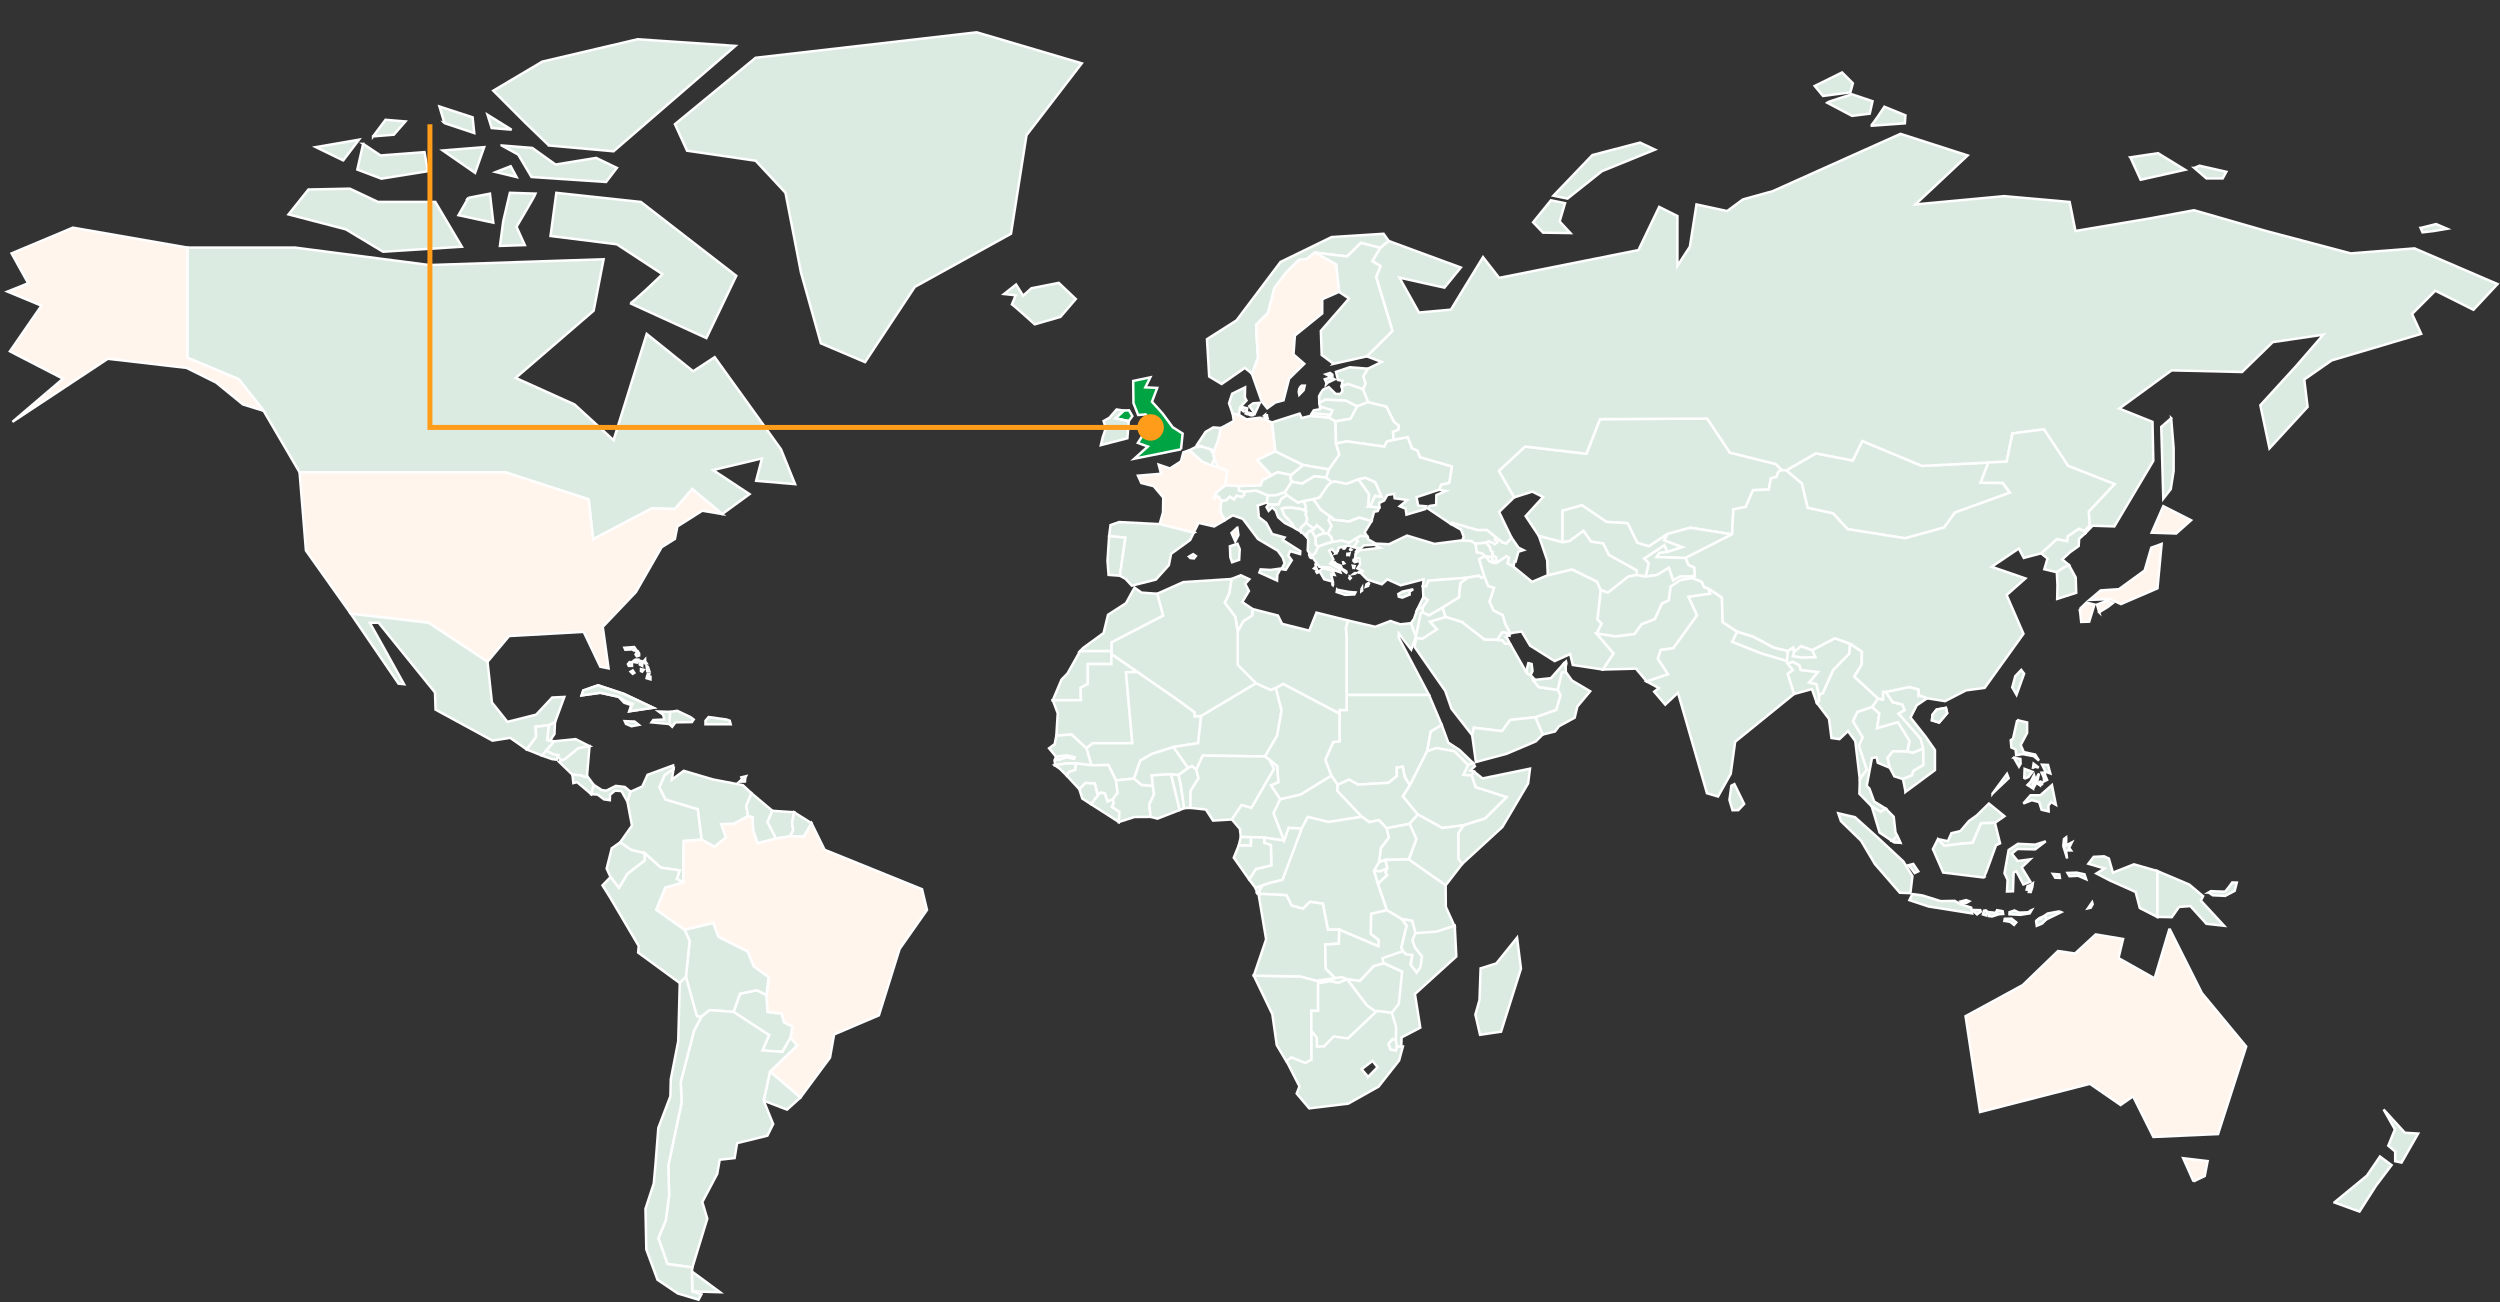
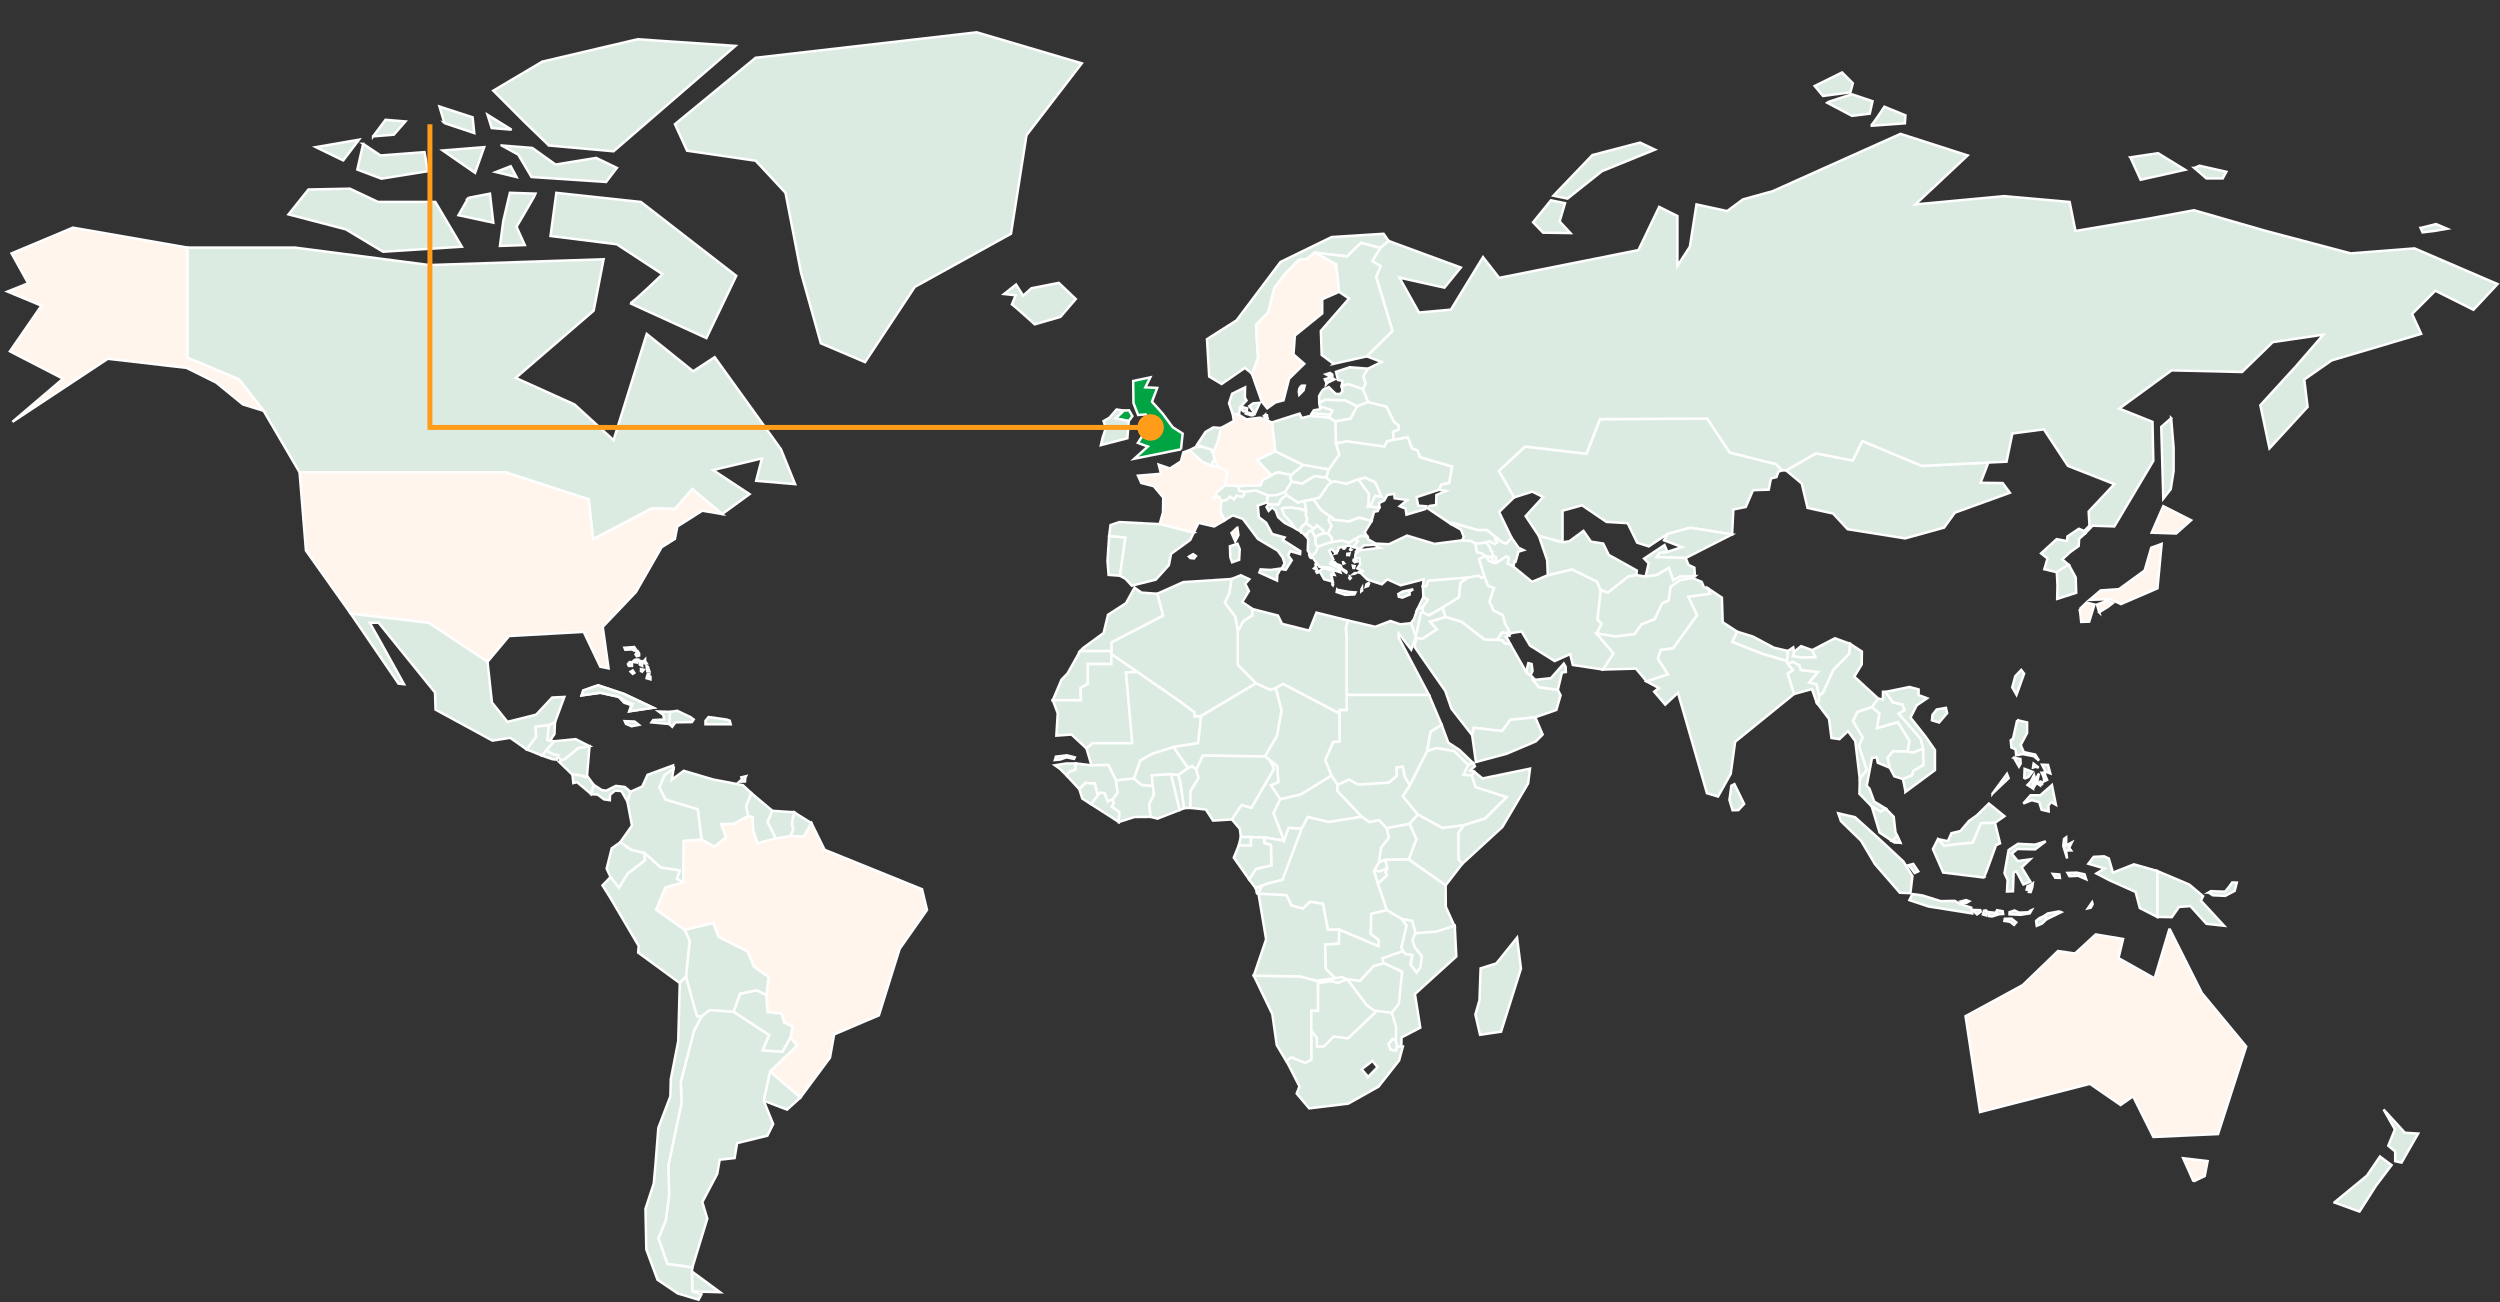
<svg xmlns="http://www.w3.org/2000/svg" width="503px" height="262px" viewBox="0 0 503 262" version="1.1">
  <rect x="0" y="0" width="503" height="262" fill="#333333" stroke="none" />
  <title>mapa</title>
  <g id="Page-1" stroke="none" stroke-width="1" fill="none" fill-rule="evenodd">
    <g id="mapa" transform="translate(1.5, 0.5)">
      <path d="M57.882,49.316 L84.911,52.826 L119.948,51.656 L117.942,62.012 L102.26,75.537 L114.105,80.881 L121.946,88.059 L128.618,66.684 L137.96,74.201 L142.295,71.363 L155.64,89.901 L158.475,96.912 L150.634,96.241 L151.803,91.735 L141.963,94.074 L149.307,98.92 L143.803,102.928 L137.794,97.916 L134.288,101.924 L129.727,101.758 L117.829,107.992 L116.939,99.977 L100.149,94.52 L58.771,94.52 L51.541,82.164 L46.535,75.817 L36.19,71.477 L36.19,49.316 L57.882,49.316 Z M140.629,67.522 L146.638,54.992 L127.45,40.131 L110.433,38.297 L109.264,46.984 L122.609,48.652 L131.785,54.668 C131.785,54.668 125.776,60.51 125.278,60.51 L140.629,67.522 Z M101.091,38.289 L99.757,43.965 L99.086,48.977 L104.092,48.811 L102.426,45.135 C102.426,45.135 106.098,38.953 106.263,38.455 L101.091,38.289 Z M92.752,39.293 L90.747,42.803 L97.751,44.305 L97.08,38.463 L92.745,39.301 L92.752,39.293 Z M74.567,40.131 L68.897,37.459 L60.558,37.625 L56.555,42.637 L68.068,45.641 L75.577,50.147 L91.425,49.143 L86.087,40.123 L74.574,40.123 L74.567,40.131 Z M67.562,31.776 L70.729,27.602 L62.051,29.104 L67.555,31.776 L67.562,31.776 Z M71.566,28.439 L70.397,33.617 L75.238,35.451 L84.579,33.949 L83.908,30.108 L75.064,30.779 L71.558,28.439 L71.566,28.439 Z M87.58,29.775 L94.087,34.281 L95.919,29.104 L87.58,29.775 Z M102.426,35.119 L101.257,32.945 L98.256,34.115 L102.426,35.119 Z M99.425,28.771 L102.765,30.606 L105.434,35.112 L120.445,36.115 L122.617,33.278 L118.447,31.27 L110.274,32.606 L105.6,29.262 L99.425,28.764 L99.425,28.771 Z M108.932,28.771 L121.946,29.941 L146.472,8.732 L126.786,7.396 L107.598,11.902 L97.751,17.744 L104.258,24.258 L108.932,28.764 L108.932,28.771 Z M87.912,24.265 L93.921,26.273 L93.589,23.103 L86.917,20.929 L87.919,24.273 L87.912,24.265 Z M96.59,22.59 L97.427,25.262 L101.43,25.594 L96.59,22.59 Z M73.564,26.937 L77.734,26.605 L80.071,23.933 L76.067,23.601 L73.564,26.945 L73.564,26.937 Z" id="Shape" stroke="#FFFEFF" stroke-width="0.5" fill="#DCEBE1" fill-rule="nonzero" />
      <polygon id="Path" stroke="#FFFEFF" stroke-width="0.5" fill="#DCEBE1" fill-rule="nonzero" points="156.538 38.289 159.651 54.328 163.655 68.578 172.552 72.36 182.564 57.219 201.911 46.531 205.032 26.711 216.153 12.242 195.02 6 150.528 11.125 134.296 24.484 136.738 29.828 150.528 31.836" />
      <path d="M36.198,71.469 L46.542,75.809 L51.548,82.157 L47.379,80.873 L41.988,76.473 L36.039,73.522 L20.191,71.688 L0.995,84.383 L11.174,75.696 L0.498,70.186 L6.838,61 L0,58.162 L4.169,56.494 L0.829,50.479 L13.172,45.301 L36.198,49.309 L36.198,71.469 Z M58.771,94.52 L60.053,110.272 L69.063,122.967 L84.745,124.801 L96.59,132.651 L100.925,127.473 L115.937,126.635 L119.277,133.647 L120.943,133.979 L119.774,125.631 L126.447,118.62 L131.619,109.6 L134.288,107.932 L134.786,105.426 L139.792,102.256 L143.796,102.928 L137.786,97.916 L134.281,101.924 L129.719,101.758 L117.822,107.992 L116.932,99.977 L100.141,94.52 L58.764,94.52 L58.771,94.52 Z" id="Shape" stroke="#FFFEFF" stroke-width="0.5" fill="#FFF5EC" fill-rule="nonzero" />
      <polygon id="Path" stroke="#FFFEFF" stroke-width="0.5" fill="#DCEBE1" fill-rule="nonzero" points="79.792 137.164 78.683 137.051 69.063 122.967 84.745 124.801 96.59 132.651 97.48 140.833 100.594 144.735 106.377 143.286 109.604 139.836 112.046 139.723 110.161 144.84 108.932 145.399 106.263 145.731 106.377 147.739 104.484 150.297 101.152 147.958 97.593 148.516 86.133 142.282 86.02 138.832 74.68 124.801 72.901 124.801 75.344 129.141" />
      <polygon id="Path" stroke="#FFFEFF" stroke-width="0.5" fill="#DCEBE1" fill-rule="nonzero" points="107.56 151.528 108.412 150.524 110.018 148.645 109.189 148.494 108.646 148.395 108.932 145.399 106.263 145.731 106.376 147.739 104.484 150.298" />
      <polygon id="Path" stroke="#FFFEFF" stroke-width="0.5" fill="#DCEBE1" fill-rule="nonzero" points="108.646 148.395 108.932 145.399 110.161 144.84 110.063 147.18 109.189 148.494" />
      <polygon id="Path" stroke="#FFFEFF" stroke-width="0.5" fill="#DCEBE1" fill-rule="nonzero" points="107.56 151.528 109.603 152.245 110.531 152.358 110.908 151.437 109.799 151.218 108.412 150.524" />
      <polygon id="Path" stroke="#FFFEFF" stroke-width="0.5" fill="#DCEBE1" fill-rule="nonzero" points="110.697 151.95 111.187 152.162 111.353 152.554 112.235 152.192 114.813 150.064 117.113 149.626 114.316 148.207 110.018 148.645 108.412 150.524 109.799 151.218 110.893 151.452" />
      <polygon id="Path" stroke="#FFFEFF" stroke-width="0.5" fill="#DCEBE1" fill-rule="nonzero" points="116.608 155.596 117.113 149.626 114.813 150.064 112.235 152.192 111.353 152.554 110.96 152.758 113.667 155.362 115.416 155.513 116.276 155.868" />
      <polygon id="Path" stroke="#FFFEFF" stroke-width="0.5" fill="#DCEBE1" fill-rule="nonzero" points="117.467 159.287 117.972 157.423 116.608 155.596 116.276 155.868 115.416 155.513 113.667 155.362 113.856 157.06 114.61 156.872" />
      <polygon id="Path" stroke="#FFFEFF" stroke-width="0.5" fill="#DCEBE1" fill-rule="nonzero" points="125.369 158.789 124.743 160.796 123.529 158.66 122.24 158.577 121.237 159.415 121.199 160.502 120.031 160.336 118.734 159.37 117.467 159.287 117.972 157.422 119.571 158.457 120.491 158.577 122.406 157.619 124.2 157.83" />
      <polygon id="Path" stroke="#FFFEFF" stroke-width="0.5" fill="#DCEBE1" fill-rule="nonzero" points="123.28 168.978 125.648 165.612 124.743 160.796 125.369 158.789 127.729 157.732 128.784 155.392 133.934 153.498 134.017 154.222 132.237 155.453 131.182 157.898 132.403 160.351 138.91 162.321 139.686 168.45 136.075 168.729 135.962 177.024 134.68 176.352 135.238 174.624 131.453 174.073 128.234 171.174 125.504 170.51" />
      <polygon id="Path" stroke="#FFFEFF" stroke-width="0.5" fill="#DCEBE1" fill-rule="nonzero" points="149.028 163.717 146.14 165.272 143.637 165.333 144.58 168.004 142.243 169.899 139.687 168.45 138.91 162.321 132.403 160.351 131.182 157.898 132.237 155.453 134.017 154.222 133.677 156.366 136.075 154.585 141.911 156.313 147.973 157.483 149.699 159.098 148.644 161.657" />
      <polygon id="Path" stroke="#FFFEFF" stroke-width="0.5" fill="#DCEBE1" fill-rule="nonzero" points="153.899 162.63 152.934 164.887 154.645 168.223 150.89 169.182 150.016 166.51 149.933 163.966 149.028 163.717 148.644 161.657 149.699 159.098" />
      <polygon id="Path" stroke="#FFFEFF" stroke-width="0.5" fill="#DCEBE1" fill-rule="nonzero" points="157.48 167.763 154.645 168.223 152.934 164.887 153.899 162.63 158.272 162.925 157.857 165.174 158.106 166.472" />
      <polygon id="Path" stroke="#FFFEFF" stroke-width="0.5" fill="#DCEBE1" fill-rule="nonzero" points="161.778 165.136 160.232 167.846 157.48 167.763 158.106 166.472 157.857 165.174 158.272 162.925" />
      <polygon id="Path" stroke="#FFFEFF" stroke-width="0.5" fill="#FFF5EC" fill-rule="nonzero" points="159.546 220.325 153.424 215.087 158.875 209.857 157.54 208.294 157.932 206.015 156.259 205.237 155.761 203.456 152.926 203.117 152.7 199.667 153.145 196.105 150.144 193.931 148.922 190.927 143.026 187.976 142.024 185.191 136.241 186.587 130.511 182.519 132.35 178.066 135.962 177.009 136.075 168.714 139.686 168.435 142.25 169.884 144.58 167.989 143.637 165.317 146.14 165.265 149.036 163.702 149.933 163.959 150.016 166.502 150.898 169.174 154.645 168.223 157.487 167.755 160.239 167.838 161.778 165.121 164.409 170.473 184.012 178.405 185.015 182.579 179.503 190.429 175.334 203.788 166.324 207.63 165.495 212.302" />
      <polygon id="Path" stroke="#FFFEFF" stroke-width="0.5" fill="#DCEBE1" fill-rule="nonzero" points="152.142 220.959 153.424 215.102 159.538 220.333 156.854 222.756" />
      <polygon id="Path" stroke="#FFFEFF" stroke-width="0.5" fill="#DCEBE1" fill-rule="nonzero" points="146.08 203.101 147.392 199.426 150.755 198.731 152.7 199.682 152.919 203.132 155.761 203.464 156.259 205.245 157.925 206.022 157.54 208.309 155.927 211.147 151.893 210.868 153.228 207.781" />
      <polygon id="Path" stroke="#FFFEFF" stroke-width="0.5" fill="#DCEBE1" fill-rule="nonzero" points="136.505 196.029 137.251 188.806 136.241 186.594 142.024 185.206 143.027 187.991 148.915 190.942 150.144 193.946 153.145 196.112 152.7 199.682 150.755 198.731 147.392 199.426 146.08 203.101 141.255 202.754 139.589 204.09 138.714 203.962 137.711 200.663" />
      <polygon id="Path" stroke="#FFFEFF" stroke-width="0.5" fill="#DCEBE1" fill-rule="nonzero" points="121.335 175.96 123.031 178.164 124.781 175.295 128.256 172.624 128.234 171.174 125.504 170.51 123.28 168.978 121.584 170.171 120.558 174.261" />
      <polygon id="Path" stroke="#FFFEFF" stroke-width="0.5" fill="#DCEBE1" fill-rule="nonzero" points="135.268 197.282 126.899 191.161 127.005 189.825 121.222 180.028 119.722 177.635 121.335 175.96 123.032 178.164 124.781 175.296 128.257 172.624 128.234 171.174 131.453 174.073 135.238 174.624 134.68 176.352 135.962 177.024 132.343 178.081 130.511 182.534 136.241 186.594 137.251 188.806 136.505 196.029" />
      <path d="M132.788,253.815 L130.956,248.637 L132.456,245.044 L133.127,239.949 L132.961,234.017 L135.63,221.322 L135.464,217.231 L138.133,206.875 L139.596,204.075 L141.262,202.739 L146.088,203.086 L153.235,207.766 L151.901,210.853 L155.934,211.132 L157.548,208.294 L158.882,209.857 L153.431,215.087 L152.149,220.944 L154.064,225.662 L152.896,228.001 L146.804,229.503 L146.306,232.507 L143.305,232.839 L142.808,235.677 L139.807,241.353 L140.81,244.697 L137.809,254.494 L132.803,253.8 L132.788,253.815 Z M137.711,255.324 L137.794,259.332 L143.381,259.498 L137.711,255.324 Z" id="Shape" stroke="#FFFEFF" stroke-width="0.5" fill="#DCEBE1" fill-rule="nonzero" />
      <polygon id="Path" stroke="#FFFEFF" stroke-width="0.5" fill="#DCEBE1" fill-rule="nonzero" points="139.045 261 139.634 259.913 137.794 259.332 137.711 255.324 137.794 254.517 132.788 253.815 130.955 248.637 132.456 245.052 133.127 239.957 132.961 234.024 135.63 221.337 135.457 217.246 138.133 206.89 139.588 204.09 138.714 203.962 136.505 196.029 135.268 197.282 134.959 208.974 133.459 216.657 133.376 220.084 130.955 226.431 130.375 233.858 130.036 237.617 128.369 242.712 128.535 250.894 130.79 256.992 134.876 259.747" />
      <polygon id="Path" stroke="#FFFEFF" stroke-width="0.5" fill="#DCEBE1" fill-rule="nonzero" points="251.408 92.067 255.08 90.286 260.75 93.071 258.3 95.078 255.525 94.52 254.296 95.184" />
      <polygon id="Path" stroke="#FFFEFF" stroke-width="0.5" fill="#DCEBE1" fill-rule="nonzero" points="254.409 84.496 255.08 90.285 260.75 93.071 265.869 93.961 267.98 90.957 267.309 88.731 267.204 84.277 265.869 83.493 262.198 83.16 260.418 83.606 259.973 82.715" />
      <polygon id="Path" stroke="#FFFEFF" stroke-width="0.5" fill="#DCEBE1" fill-rule="nonzero" points="242.444 93.259 242.444 92.504 242.843 91.961 243.341 92.957 243.341 93.403" />
      <polygon id="Path" stroke="#FFFEFF" stroke-width="0.5" fill="#DCEBE1" fill-rule="nonzero" points="237.807 90.089 240.356 92.406 242.444 93.259 242.444 92.505 242.844 91.961 242.617 90.678 242.316 90.376 242.271 89.961 240.461 89.372 238.998 89.478" />
      <polygon id="Path" stroke="#FFFEFF" stroke-width="0.5" fill="#DCEBE1" fill-rule="nonzero" points="241.064 86.391 242.61 85.493 244.178 85.613 243.567 88.225 242.617 90.678 242.316 90.376 242.27 89.961 240.461 89.372 239.315 89.017" />
      <path d="M246.515,82.775 L245.776,80.632 L246.402,78.715 L249.011,77.439 L248.966,79.462 L249.297,80.088 L247.985,81.47 L247.789,83.002 L246.508,82.775 L246.515,82.775 Z M248.151,81.779 L248.694,82.277 L249.32,82.277 L249.426,81.651 L248.506,81.402 L248.151,81.779 Z M249.863,81.213 L250.986,82.715 L251.989,80.541 L250.632,80.647 L249.863,81.213 Z M249.833,82.926 L250.247,83.077 L250.647,83.032 L250.745,82.798 L249.885,82.564 L249.833,82.926 Z M249.184,82.73 L249.365,82.813 L249.614,82.315 L249.184,82.73 Z" id="Shape" stroke="#FFFEFF" stroke-width="0.5" fill="#DCEBE1" fill-rule="nonzero" />
      <polygon id="Path" stroke="#FFFEFF" stroke-width="0.5" fill="#DCEBE1" fill-rule="nonzero" points="271.57 81.258 270.235 83.757 267.204 84.277 265.87 83.492 266.299 82.594 264.128 81.923 263.939 80.541 265.168 79.9 269.217 80.066" />
      <path d="M273.786,80.398 L271.577,81.251 L269.217,80.058 L265.168,79.892 L263.939,80.541 L263.894,79.205 C263.894,79.205 264.565,77.952 264.625,77.93 C264.686,77.907 265.854,77.386 265.854,77.386 L267.234,78.745 L268.131,78.768 L268.591,78.224 L268.448,77.137 L269.805,76.737 L272.746,77.779 L273.786,80.39 L273.786,80.398 Z" id="Path" stroke="#FFFEFF" stroke-width="0.5" fill="#DCEBE1" fill-rule="nonzero" />
      <path d="M273.733,73.673 L272.813,75.205 L273.258,76.707 L272.738,77.794 L269.798,76.752 L268.44,77.152 L268.614,76.126 L267.694,75.96 L267.302,74.314 L270.054,73.394 L273.726,73.673 L273.733,73.673 Z M266.616,75.575 L266.005,75.507 L265.048,75.801 L265.364,76.511 L265.312,76.843 L265.673,76.466 L267.008,75.824 L266.616,75.575 Z M266.02,75.228 L266.254,75.047 L266.586,75.062 L266.556,74.835 L266.111,74.541 L265.266,74.805 L266.02,75.22 L266.02,75.228 Z" id="Shape" stroke="#FFFEFF" stroke-width="0.5" fill="#DCEBE1" fill-rule="nonzero" />
      <polygon id="Path" stroke="#FFFEFF" stroke-width="0.5" fill="#DCEBE1" fill-rule="nonzero" points="278.936 87.976 277.556 88.353 277.013 89.357 269.489 88.308 267.31 88.731 267.204 84.277 270.235 83.757 271.57 81.258 273.786 80.398 277.45 81.296 278.996 84.383 279.939 85.108 279.878 85.946 278.77 86.391" />
      <polygon id="Path" stroke="#FFFEFF" stroke-width="0.5" fill="#DCEBE1" fill-rule="nonzero" points="265.869 93.961 265.334 95.576 262.959 95.327 260.501 96.807 258.413 96.414 258.081 95.682 258.3 95.078 260.75 93.071" />
      <polygon id="Path" stroke="#FFFEFF" stroke-width="0.5" fill="#DCEBE1" fill-rule="nonzero" points="248.853 98.467 247.767 98.218 247.737 97.305 252.132 97.131 252.517 96.075 255.525 94.52 258.3 95.078 258.081 95.682 258.413 96.414 257.026 98.528 255.299 99.139 253.55 99.192 251.213 98.218" />
      <polygon id="Path" stroke="#FFFEFF" stroke-width="0.5" fill="#DCEBE1" fill-rule="nonzero" points="244.223 100.324 245.249 100.181 245.988 99.456 246.809 100.03 247.337 99.252 248.317 99.516 248.86 99.124 248.853 98.467 247.767 98.218 247.737 97.305 245.015 97.131 243.319 98.497 242.678 99.713 242.957 99.78 243.221 99.373 243.688 99.456" />
      <polygon id="Path" stroke="#FFFEFF" stroke-width="0.5" fill="#DCEBE1" fill-rule="nonzero" points="253.716 101.003 253.399 100.611 253.55 99.192 255.299 99.139 257.025 98.528 257.41 99.109 256.302 99.894 255.714 101.056" />
      <polygon id="Path" stroke="#FFFEFF" stroke-width="0.5" fill="#DCEBE1" fill-rule="nonzero" points="261.082 102.226 261.248 101.418 260.833 100.279 259.634 100.611 257.41 99.109 256.302 99.894 255.714 101.056 253.716 101.003 253.323 101.532 253.746 102.286 254.469 101.592 255.163 102.226 255.661 103.562 256.995 104.732 258.971 105.705 258.473 104.845 256.882 103.117 256.415 101.841 256.882 101.675 258.413 101.645 260.252 101.924" />
      <polygon id="Path" stroke="#FFFEFF" stroke-width="0.5" fill="#DCEBE1" fill-rule="nonzero" points="259.189 105.872 258.971 105.705 258.473 104.845 256.882 103.117 256.415 101.841 256.882 101.675 258.413 101.645 260.252 101.924 261.082 102.226 261.346 102.271 261.21 103.034 261.527 103.886 261.278 104.717 260.252 105.653 260.207 106.445" />
      <polygon id="Path" stroke="#FFFEFF" stroke-width="0.5" fill="#DCEBE1" fill-rule="nonzero" points="262.876 105.932 261.278 104.717 261.527 103.887 261.21 103.034 261.346 102.271 261.082 102.226 261.248 101.418 260.833 100.279 262.763 99.932 264.256 102.06 266.171 103.426 265.809 104.151 266.42 105.321 265.696 106.823 264.618 106.875 264.754 106.294 263.449 105.207" />
      <polygon id="Path" stroke="#FFFEFF" stroke-width="0.5" fill="#DCEBE1" fill-rule="nonzero" points="262.529 106.43 262.514 106.151 262.876 105.932 261.278 104.717 260.253 105.653 260.207 106.445 260.29 106.649 260.516 106.664 261.459 107.623 261.451 106.875 261.964 106.324" />
      <polygon id="Path" stroke="#FFFEFF" stroke-width="0.5" fill="#DCEBE1" fill-rule="nonzero" points="262.416 111.412 263.185 110.732 263.766 109.479 263.253 109.064 263.193 107.653 262.529 106.43 261.964 106.324 261.451 106.875 261.459 107.623 261.708 108.008 261.609 110.272" />
      <polygon id="Path" stroke="#FFFEFF" stroke-width="0.5" fill="#DCEBE1" fill-rule="nonzero" points="263.728 107.2 264.618 106.875 264.754 106.294 263.449 105.207 262.876 105.932 262.514 106.151 262.529 106.43 263.193 107.653" />
      <polygon id="Path" stroke="#FFFEFF" stroke-width="0.5" fill="#DCEBE1" fill-rule="nonzero" points="266.518 108.574 266.473 107.683 265.704 106.823 264.618 106.875 263.736 107.2 263.2 107.653 263.253 109.057 263.766 109.472 265.198 108.936 266.51 108.566" />
      <polygon id="Path" stroke="#FFFEFF" stroke-width="0.5" fill="#DCEBE1" fill-rule="nonzero" points="266.442 96.512 265.334 95.576 262.959 95.327 260.501 96.807 258.413 96.414 257.025 98.528 257.41 99.109 259.634 100.611 260.833 100.279 262.763 99.932 264 99.63 265.673 97.161" />
      <polygon id="Path" stroke="#FFFEFF" stroke-width="0.5" fill="#DCEBE1" fill-rule="nonzero" points="274.45 104.347 274.955 102.483 275.701 102.317 276.018 101.607 273.824 101.381 273.952 98.913 271.803 95.909 269.406 96.829 267.008 96.331 266.443 96.512 265.673 97.161 264 99.63 262.763 99.932 264.256 102.06 266.171 103.426 266.608 103.736 266.608 104.053 269.926 104.43 272.014 103.637" />
      <polygon id="Path" stroke="#FFFEFF" stroke-width="0.5" fill="#DCEBE1" fill-rule="nonzero" points="273.598 107.434 273.077 106.596 274.45 104.347 272.014 103.637 269.926 104.43 266.608 104.052 266.608 103.735 266.171 103.426 265.809 104.151 266.42 105.321 265.696 106.823 266.473 107.683 266.518 108.574 268.463 108.272 269.948 108.709 271.238 107.932 272.24 107.328" />
      <path d="M251.574,101.252 L251.786,103.547 L253.248,104.672 L254.455,106.928 L256.958,107.638 L256.581,108.136 L260.124,110.393 L260.079,110.974 L258.074,110.393 L257.697,111.268 L258.405,112.227 L257.199,114.144 L256.324,114.016 L256.95,112.846 L256.573,111.676 L255.57,110.295 L251.605,107.955 L248.559,103.902 L246.553,103.192 L244.924,104.151 L244.005,102.437 L244.201,100.294 L245.226,100.158 L245.965,99.433 L246.787,100.007 L247.315,99.23 L248.302,99.494 L248.845,99.101 L248.83,98.445 L251.19,98.196 L253.527,99.169 L253.376,100.588 L251.552,101.23 L251.574,101.252 Z M254.161,114.167 L252.132,114.053 L251.884,114.695 L255.442,116.31 L255.495,115.14 L256.166,113.887 L254.161,114.167 Z M246.04,111.608 L246.402,112.634 L247.82,112.136 L247.933,109.993 L247.488,108.906 L245.957,109.404 L246.04,111.6 L246.04,111.608 Z" id="Shape" stroke="#FFFEFF" stroke-width="0.5" fill="#DCEBE1" fill-rule="nonzero" />
      <path d="M247.458,105.653 L247.676,107.155 L247.035,108.438 L246.282,106.739 L247.45,105.653 L247.458,105.653 Z M238.674,106.679 L239.647,104.702 L242.791,105.426 L244.947,104.173 L244.027,102.46 L244.223,100.316 L243.695,99.456 L243.22,99.373 L242.957,99.773 L242.678,99.705 L243.318,98.497 L245.015,97.131 L245.46,94.233 L243.349,93.395 L242.444,93.252 L240.355,92.399 L237.815,90.082 L236.593,90.504 L236.095,92.338 L233.901,93.757 L231.624,92.98 L232.099,94.814 L227.455,95.207 L228.126,96.678 L230.629,97.32 L232.544,99.599 L232.492,102.603 L231.821,104.943 L238.689,106.672 L238.674,106.679 Z" id="Shape" stroke="#FFFEFF" stroke-width="0.5" fill="#FFF5EC" fill-rule="nonzero" />
      <polygon id="Path" stroke="#FFFEFF" stroke-width="0.5" fill="#DCEBE1" fill-rule="nonzero" points="221.544 115.17 221.325 112.332 221.657 107.321 224.937 107.653 223.821 115.336" />
      <path d="M202.107,60.751 C202.356,60.834 206.691,64.759 206.691,64.759 L211.863,63.257 L214.947,59.664 L211.524,56.411 L206.02,57.498 L204.354,59 L202.936,56.743 L200.516,58.66 L202.853,58.91 L202.099,60.744 L202.107,60.751 Z" id="Path" stroke="#FFFEFF" stroke-width="0.5" fill="#DCEBE1" fill-rule="nonzero" />
      <path d="M236.118,89.901 L226.724,91.795 L229.446,89.342 L227.44,88.617 L230.109,84.444 L228.993,82.881 L227.493,82.994 L226.55,80.602 L226.498,76.149 L229.943,75.424 L228.941,77.432 L231.331,77.545 L230.275,80.33 L232.386,82.67 L234.444,85.455 L236.45,86.738 L236.118,89.908 L236.118,89.901 Z M224.605,82.104 L222.939,83.666 L225.608,84.225 L226.332,83.221 L225.661,82.051 L224.605,82.104 Z" id="Shape" stroke="#FFFEFF" stroke-width="0.5" fill="#00A443" fill-rule="nonzero" />
      <polygon id="Path" stroke="#FFFEFF" stroke-width="0.5" fill="#DCEBE1" fill-rule="nonzero" points="219.991 89.063 225.329 87.674 225.608 84.217 222.931 83.666 224.605 82.104 223.158 81.885 221.71 83.553 220.541 84.217 220.986 85.666 220.375 87.448" />
      <polygon id="Path" stroke="#FFFEFF" stroke-width="0.5" fill="#DCEBE1" fill-rule="nonzero" points="250.406 74.752 249.961 74.307 248.958 73.529 244.291 76.76 241.788 75.258 241.343 67.74 247.292 63.959 256.136 52.207 266.42 47.196 276.877 46.531 277.91 47.988 276.206 49.369 272.316 48.365 269.534 51.098 263.027 50.313 261.474 51.596 259.808 51.822 257.244 54.381 254.914 57.445 253.633 62.449 251.243 64.85 251.408 68.239 251.627 71.469" />
      <polygon id="Path" stroke="#FFFEFF" stroke-width="0.5" fill="#DCEBE1" fill-rule="nonzero" points="279.84 119.012 280.67 118.529 282.841 118.054 282.087 118.567 282.132 119.125 280.67 119.737 279.938 119.556" />
      <polygon id="Path" stroke="#FFFEFF" stroke-width="0.5" fill="#DCEBE1" fill-rule="nonzero" points="276.5 99.486 275.166 99.275 274.683 100.422 274.329 101.086 273.824 101.381 273.952 98.913 271.803 95.909 273.206 95.607 275.211 96.52" />
      <polygon id="Path" stroke="#FFFEFF" stroke-width="0.5" fill="#DCEBE1" fill-rule="nonzero" points="288.051 98.037 283.505 99.539 283.836 101.23 285.465 101.358 285.277 101.924 281.477 103.049 281.311 101.841 280.119 101.358 281.642 100.105 279.102 99.75 278.996 98.875 277.639 99.086 276.998 100.211 275.995 100.709 276.018 101.607 273.824 101.381 274.329 101.086 275.166 99.275 276.5 99.486 275.211 96.52 273.206 95.607 271.803 95.908 269.406 96.829 267.008 96.331 266.443 96.512 265.334 95.576 265.87 93.961 267.981 90.957 267.31 88.731 269.489 88.308 277.013 89.357 277.556 88.353 278.936 87.976 281.748 87.432 282.608 89.689 283.686 90.104 284.229 91.486 290.652 93.342 290.109 96.663 288.488 97.018" />
      <path d="M267.528,118.144 L269.986,118.605 L271.215,118.688 L271.004,119.103 L269.149,119.186 L267.438,118.62 L267.521,118.137 L267.528,118.144 Z M268.938,109.555 L268.757,109.668 L268.803,109.879 L269.014,109.879 L269.142,109.713 L268.946,109.555 L268.938,109.555 Z M270.122,110.076 L270.258,110.189 L270.393,110.106 L270.228,109.978 L270.122,110.068 L270.122,110.076 Z M270.65,112.181 L271.291,111.97 L271.668,112.446 L271.057,112.612 L270.657,112.181 L270.65,112.181 Z M270.846,113.978 L271.042,113.397 L270.695,113.329 L270.846,113.985 L270.846,113.978 Z M273.749,117.382 L273.96,116.921 L273.862,116.786 L273.432,117.065 L273.304,117.555 L273.749,117.389 L273.749,117.382 Z M269.172,114.574 L269.383,114.718 L269.428,114.619 L269.36,114.438 L269.112,114.287 L269.172,114.567 L269.172,114.574 Z M270.084,115.608 L269.971,115.804 L270.114,115.97 L270.28,115.789 L270.084,115.601 L270.084,115.608 Z M271.999,114.718 L272.293,114.695 L272.112,114.536 L271.698,114.619 L271.999,114.71 L271.999,114.718 Z M271.125,114.921 L271.291,114.808 L271.049,114.808 L270.853,114.967 L271.125,114.921 Z M272.384,118.091 L272.452,118.408 L272.565,118.333 L272.55,117.805 L272.384,118.099 L272.384,118.091 Z M266.578,117.148 L266.669,117.238 L266.714,117.095 L266.578,116.906 L266.578,117.148 Z M266.616,112.793 L267.837,113.6 L268.629,114.197 L268.237,113.291 L267.378,112.959 L267.031,112.597 L266.616,112.793 Z M269.579,110.921 L270.016,110.861 L269.926,111.193 L269.768,111.14 L269.579,111.17 L269.579,110.921 Z M268.75,112.604 L268.946,112.846 L268.787,112.899 L268.742,112.604 L268.75,112.604 Z M263.366,112.868 L263.389,113.102 L263.208,113.283 L263.163,113.027 L263.366,112.868 Z M267.295,110.838 L266.48,110 L265.938,110.31 L266.774,112.061 L266.126,112.899 L267.875,113.819 L268.184,114.657 L266.993,114.257 L266.699,114.529 L267.008,115.178 L266.337,115.095 L266.669,116.537 L264.92,116.053 L263.985,114.423 L264.656,113.797 L266.405,114.28 L266.699,114.031 L266.051,113.676 L263.962,113.548 L262.401,111.412 L263.163,110.732 L263.743,109.479 L265.176,108.944 L266.488,108.574 L268.441,108.264 L269.918,108.702 L271.208,107.932 L271.668,108.393 L270.831,109.585 L269.768,109.276 L267.853,109.713 L267.664,110.385 L267.264,110.846 L267.295,110.838 Z M261.904,111.344 L262.153,111.683 L262.469,111.872 L262.198,111.449 L262.236,111.268 L261.926,111.246 L261.904,111.351 L261.904,111.344 Z M263.05,113.699 L262.876,113.865 L263.095,113.985 L263.472,114.076 L263.231,113.533 L263.05,113.699 Z M263.321,114.506 L263.487,114.763 L263.743,114.65 L263.404,114.401 L263.321,114.506 Z" id="Shape" stroke="#FFFEFF" stroke-width="0.5" fill="#DCEBE1" fill-rule="nonzero" />
      <path d="M275.083,108.755 L274.955,109.102 L272.926,109.238 L271.192,110.71 L271.75,109.834 L270.868,109.578 L271.705,108.385 L271.245,107.925 L272.248,107.321 L273.605,107.426 L273.771,108 L275.09,108.755 L275.083,108.755 Z M285.465,117.48 L285.88,116.34 L293.804,115.729 L296.028,115.336 L296.525,115.782 L297.166,115.502 L296.111,111.993 L297.31,111.381 L296.699,110.823 L295.643,110.596 L295.395,108.898 L294.558,108.34 L292.726,108.204 L287.109,108.928 L281.605,107.26 L277.963,108.996 L275.211,108.86 L275.098,109.14 L276.184,109.721 L272.075,110.204 L271.223,110.959 L271.14,111.812 L272.014,111.812 L272.142,113.065 L271.6,113.857 L272.685,114.401 L272.391,114.899 L273.598,116.106 L276.515,117.065 L277.639,116.061 L280.308,117.269 L284.937,116.061 L284.771,117.442 L285.465,117.472 L285.465,117.48 Z" id="Shape" stroke="#FFFEFF" stroke-width="0.5" fill="#DCEBE1" fill-rule="nonzero" />
      <polygon id="Path" stroke="#FFFEFF" stroke-width="0.5" fill="#DCEBE1" fill-rule="nonzero" points="297.536 108.687 295.395 108.906 294.558 108.355 292.726 108.211 292.99 107.472 292.469 106.075 290.464 104.951 290.675 104.656 295.847 106.136 297.679 106.121 299.557 107.645 299.285 108.015 299.911 108.793 299.519 109.064 298.034 108.415" />
      <polygon id="Path" stroke="#FFFEFF" stroke-width="0.5" fill="#DCEBE1" fill-rule="nonzero" points="299.662 112.732 299.119 112.793 298.637 111.653 297.31 111.389 296.699 110.83 295.643 110.604 295.395 108.906 297.536 108.687 298.214 109.464 298.478 110.287 298.787 110.521 298.787 111.23 299.481 111.578" />
      <path d="M298.192,112.446 L297.317,111.389 L298.637,111.653 L299.127,112.793 L298.192,112.446 Z M299.519,109.064 L298.041,108.415 L297.544,108.687 L298.222,109.464 L298.486,110.287 L298.795,110.521 L298.795,111.23 L299.489,111.578 L299.67,112.732 L301.6,111.442 L302.09,111.736 L301.811,112.853 L302.995,113.51 L303.228,112.438 L303.44,112.491 L304.013,110.498 L305.03,110.189 L304.028,109.691 L302.648,107.713 L301.562,108.838 L300.771,108.604 L299.572,107.645 L299.3,108.023 L299.926,108.793" id="Shape" fill="#DCEBE1" fill-rule="nonzero" />
      <path d="M299.519,109.064 L298.041,108.415 L297.544,108.687 L298.222,109.464 L298.486,110.287 L298.795,110.521 L298.795,111.23 L299.489,111.578 L299.67,112.732 L301.6,111.442 L302.09,111.736 L301.811,112.853 L302.995,113.51 L303.228,112.438 L303.44,112.491 L304.013,110.498 L305.03,110.189 L304.028,109.691 L302.648,107.713 L301.562,108.838 L300.771,108.604 L299.572,107.645 L299.3,108.023 L299.926,108.793 M298.192,112.446 L297.317,111.389 L298.637,111.653 L299.127,112.793 L298.192,112.446 Z" id="Shape" stroke="#FFFEFF" stroke-width="0.5" />
      <polygon id="Path" stroke="#FFFEFF" stroke-width="0.5" fill="#DCEBE1" fill-rule="nonzero" points="284.719 122.688 284.771 121.631 285.744 120.212 284.884 119.624 284.771 117.457 285.465 117.48 285.887 116.34 293.811 115.729 292.334 116.816 292.055 119.684 288.752 121.744 286 123.329" />
      <polygon id="Path" stroke="#FFFEFF" stroke-width="0.5" fill="#DCEBE1" fill-rule="nonzero" points="283.663 122.129 284.771 121.631 285.744 120.212 284.884 119.624" />
      <polygon id="Path" stroke="#FFFEFF" stroke-width="0.5" fill="#DCEBE1" fill-rule="nonzero" points="283.369 127.639 284.372 122.854 284.719 122.688 284.771 121.631 283.663 122.129 282.992 124.024 282.381 124.884" />
      <polygon id="Path" stroke="#FFFEFF" stroke-width="0.5" fill="#DCEBE1" fill-rule="nonzero" points="289.363 123.646 288.752 121.744 286 123.329 284.718 122.688 284.372 122.854 283.369 127.639 283.452 127.896 284.673 128.032 287.636 126.122 286.249 124.605" />
      <polygon id="Path" stroke="#FFFEFF" stroke-width="0.5" fill="#DCEBE1" fill-rule="nonzero" points="299.745 128.251 300.718 126.726 301.766 126.892 302.399 126.892 301.358 125.028 300.876 123.262 298.999 122.311 298.207 120.544 299.119 117.789 297.913 117.374 297.174 115.502 296.533 115.782 296.035 115.336 293.811 115.729 292.334 116.816 292.055 119.684 288.752 121.744 289.363 123.646 292.59 124.635 297.174 128.198" />
      <path d="M301.245,128.99 L300.801,128.394 L299.745,128.258 L300.718,126.726 L301.758,126.892 L301.894,127.405 L301.502,127.685 L301.728,127.881 L302.369,129.103 L301.245,128.99 Z M301.984,127.028 L301.984,127.36 L302.218,127.413 L302.233,127.232 L301.984,127.02 L301.984,127.028 Z" id="Shape" stroke="#FFFEFF" stroke-width="0.5" fill="#DCEBE1" fill-rule="nonzero" />
      <polygon id="Path" stroke="#FFFEFF" stroke-width="0.5" fill="#DCEBE1" fill-rule="nonzero" points="305.754 135.021 306.448 135.368 306.847 134.5 306.666 133.096 306.003 132.93 305.656 134.228" />
      <polygon id="Path" stroke="#FFFEFF" stroke-width="0.5" fill="#DCEBE1" fill-rule="nonzero" points="284.673 128.032 287.636 126.122 286.249 124.605 289.363 123.646 292.59 124.635 297.174 128.198 299.768 128.251 300.8 128.394 301.245 128.99 302.376 129.103 305.754 135.021 306.448 135.368 306.81 135.753 306.96 136.357 308.129 137.746 311.936 138.304 312.494 139.391 311.635 142.342 307.405 143.814 302.376 144.342 300.702 146.599 295.033 145.927 294.701 147.429 290.532 142.086 289.28 138.5 287.109 135.406 283.105 129.647 283.452 127.896" />
      <polygon id="Path" stroke="#FFFEFF" stroke-width="0.5" fill="#DCEBE1" fill-rule="nonzero" points="313.135 133.013 313.512 133.655 313.55 134.711 312.758 134.84 311.936 138.304 308.129 137.746 306.96 136.357 306.81 135.753 307.405 136.274 310.534 135.949" />
-       <path d="M313.663,132.96 L313.512,133.655 L313.135,133.013 L313.58,132.598 L313.663,132.96 Z M311.356,146.682 L312.163,145.625 L315.329,143.897 L315.857,141.67 L318.443,138.583 L314.771,136.41 L313.55,134.711 L312.758,134.84 L311.937,138.304 L312.495,139.391 L311.635,142.342 L307.405,143.814 L308.875,147.293 L311.348,146.682 L311.356,146.682 Z" id="Shape" stroke="#FFFEFF" stroke-width="0.5" fill="#DCEBE1" fill-rule="nonzero" />
      <polygon id="Path" stroke="#FFFEFF" stroke-width="0.5" fill="#DCEBE1" fill-rule="nonzero" points="295.447 152.818 294.701 147.429 295.033 145.927 300.702 146.599 302.376 144.342 307.405 143.814 308.883 147.293 307.503 148.667 301.622 151.165" />
      <polygon id="Path" stroke="#FFFEFF" stroke-width="0.5" fill="#DCEBE1" fill-rule="nonzero" points="286.023 139.331 269.428 139.331 269.428 127.805 269.285 125.918 269.647 124.326 275.211 125.609 278.265 124.439 280.24 125.111 282.381 124.884 283.369 127.639 282.434 130.205 279.938 126.975 279.878 127.7" />
      <polygon id="Path" stroke="#FFFEFF" stroke-width="0.5" fill="#DCEBE1" fill-rule="nonzero" points="288.571 145.346 286.355 146.72 285.646 150.645 282.148 157.536 281.1 155.739 280.73 153.777 279.516 153.943 279.561 155.619 277.895 156.992 271.758 157.37 269.926 156.366 267.634 157.415 266.382 155.573 265.131 152.403 266.714 148.811 268.003 148.644 268.003 143.089 268.003 142.342 269.443 142.342 269.428 139.331 286.023 139.331" />
      <polygon id="Path" stroke="#FFFEFF" stroke-width="0.5" fill="#DCEBE1" fill-rule="nonzero" points="268.003 142.342 269.443 142.342 269.428 139.331 269.428 127.805 269.285 125.918 269.647 124.326 263.374 122.756 261.919 126.386 256.453 125.013 255.623 123.345 250.534 122.046 250.406 123.345 248.657 124.469 247.526 126.515 247.526 133.277 251.197 136.991 254.115 138.327 255.201 137.957 256.664 137.119 268.003 143.089" />
      <polygon id="Path" stroke="#FFFEFF" stroke-width="0.5" fill="#DCEBE1" fill-rule="nonzero" points="246.274 115.993 248.151 115.238 249.863 116.038 249.034 116.952 249.78 118.416 248.445 120.627 250.534 122.046 250.406 123.345 248.657 124.469 247.526 126.515 247.028 123.594 244.902 120.756 245.822 118.876" />
      <polygon id="Path" stroke="#FFFEFF" stroke-width="0.5" fill="#DCEBE1" fill-rule="nonzero" points="240.175 143.565 251.197 136.991 247.526 133.277 247.526 126.515 247.028 123.594 244.902 120.756 245.822 118.876 246.274 115.993 236.563 116.62 231.331 118.959 232.499 123.352 222.132 128.726 222.102 130.507 222.102 131.096 227.319 134.704 235.809 140.584 238.84 142.84 238.84 143.678" />
      <polygon id="Path" stroke="#FFFEFF" stroke-width="0.5" fill="#DCEBE1" fill-rule="nonzero" points="226.769 117.729 228.164 118.733 231.33 118.959 232.499 123.352 222.132 128.726 222.102 130.507 215.814 130.507 216.432 129.866 220.541 126.862 221.431 123.186 225.05 120.854" />
      <polygon id="Path" stroke="#FFFEFF" stroke-width="0.5" fill="#DCEBE1" fill-rule="nonzero" points="215.995 140.38 210.325 140.38 212.074 136.244 213.288 134.991 215.814 130.507 222.102 130.507 222.102 131.096 222.102 133.111 217.375 133.111 217.375 137.081 215.912 137.912" />
      <polygon id="Path" stroke="#FFFEFF" stroke-width="0.5" fill="#DCEBE1" fill-rule="nonzero" points="222.102 131.096 222.102 133.111 217.375 133.111 217.375 137.081 215.912 137.912 215.995 140.38 210.325 140.38 211.313 143.006 211.034 147.512 214.095 147.293 217.096 150.079 218.378 149.022 226.324 149.022 225.05 134.764 227.32 134.704" />
      <polygon id="Path" stroke="#FFFEFF" stroke-width="0.5" fill="#DCEBE1" fill-rule="nonzero" points="218.098 153.475 217.096 150.079 218.377 149.022 226.324 149.022 225.05 134.764 227.319 134.704 235.809 140.584 238.84 142.84 238.84 143.678 240.174 143.565 239.564 149.022 234.61 149.799 230.275 151.188 227.938 152.524 226.663 156.147 223.044 156.532 221.491 153.415" />
      <polygon id="Path" stroke="#FFFEFF" stroke-width="0.5" fill="#DCEBE1" fill-rule="nonzero" points="210.951 151.732 213.16 151.467 214.743 151.875 214.593 152.192 213.077 151.883 211.81 152.32 210.74 152.418" />
-       <polygon id="Path" stroke="#FFFEFF" stroke-width="0.5" fill="#DCEBE1" fill-rule="nonzero" points="214.955 153.098 218.099 153.475 217.096 150.079 214.095 147.293 211.034 147.512 210.702 149.211 209.571 150.048 210.951 151.732 213.16 151.467 214.743 151.875 214.593 152.192 213.077 151.882 211.811 152.32 210.74 152.418 210.74 153.475 213.107 153.098" />
      <polygon id="Path" stroke="#FFFEFF" stroke-width="0.5" fill="#DCEBE1" fill-rule="nonzero" points="213.107 155.536 213.59 154.796 214.856 154.381 214.954 153.098 213.107 153.098 210.74 153.475 211.758 154.185" />
      <polygon id="Path" stroke="#FFFEFF" stroke-width="0.5" fill="#DCEBE1" fill-rule="nonzero" points="219.75 159.06 219.252 159.143 218.769 157.143 216.892 157.038 215.663 158.29 213.107 155.536 213.59 154.796 214.856 154.381 214.954 153.098 218.098 153.475 221.491 153.415 223.044 156.532 223.361 159 222.381 160.351 221.333 160.751 220.752 159.083" />
      <polygon id="Path" stroke="#FFFEFF" stroke-width="0.5" fill="#DCEBE1" fill-rule="nonzero" points="218.038 161.317 219.75 159.06 219.252 159.143 218.769 157.143 216.892 157.038 215.663 158.291 216.251 160.17" />
      <polygon id="Path" stroke="#FFFEFF" stroke-width="0.5" fill="#DCEBE1" fill-rule="nonzero" points="223.61 164.887 218.038 161.317 219.75 159.06 220.752 159.083 221.333 160.751 222.381 160.351 222.607 161.106 222.215 161.815 223.715 162.842" />
      <polygon id="Path" stroke="#FFFEFF" stroke-width="0.5" fill="#DCEBE1" fill-rule="nonzero" points="230.034 163.861 226.761 163.883 223.61 164.887 223.715 162.842 222.215 161.815 222.607 161.106 222.381 160.351 223.361 159 223.044 156.532 226.663 156.147 228.179 157.415 230.448 157.619 230.697 159.309 229.717 161.378" />
      <polygon id="Path" stroke="#FFFEFF" stroke-width="0.5" fill="#DCEBE1" fill-rule="nonzero" points="234.113 155.279 230.245 155.505 230.448 157.619 228.179 157.415 226.664 156.147 227.938 152.524 230.275 151.188 234.61 149.799 237.536 154.003 235.613 155.453" />
      <polygon id="Path" stroke="#FFFEFF" stroke-width="0.5" fill="#DCEBE1" fill-rule="nonzero" points="235.862 162.464 234.113 155.279 230.245 155.505 230.448 157.619 230.697 159.309 229.717 161.377 230.034 163.861 231.391 164.215" />
      <polygon id="Path" stroke="#FFFEFF" stroke-width="0.5" fill="#DCEBE1" fill-rule="nonzero" points="236.751 162.102 236.005 156.955 235.613 155.453 234.113 155.279 235.862 162.464" />
      <polygon id="Path" stroke="#FFFEFF" stroke-width="0.5" fill="#DCEBE1" fill-rule="nonzero" points="238.033 162.049 236.752 162.102 236.005 156.955 235.613 155.453 237.536 154.003 238.342 153.611 239.202 154.336 239.647 156.064 238.033 158.653" />
      <polygon id="Path" stroke="#FFFEFF" stroke-width="0.5" fill="#DCEBE1" fill-rule="nonzero" points="255.201 137.957 256.355 142.395 255.465 147.512 253.022 151.694 240.506 151.528 239.202 154.336 238.342 153.611 237.536 154.003 234.61 149.799 239.564 149.022 240.175 143.565 251.198 136.991 254.115 138.327" />
      <polygon id="Path" stroke="#FFFEFF" stroke-width="0.5" fill="#DCEBE1" fill-rule="nonzero" points="256.076 160.321 254.191 157.483 255.691 156.872 255.465 153.641 253.964 152.418 253.022 151.694 255.465 147.512 256.354 142.395 255.201 137.957 256.664 137.119 268.003 143.089 268.003 148.645 266.714 148.811 265.131 152.403 266.382 155.573 260.192 159.37" />
      <polygon id="Path" stroke="#FFFEFF" stroke-width="0.5" fill="#DCEBE1" fill-rule="nonzero" points="246.349 164.381 248.295 161.491 250.293 162.049 254.854 154.2 253.964 152.418 253.022 151.694 240.506 151.528 239.202 154.335 239.647 156.064 238.033 158.653 238.033 162.049 241.117 162.381 242.565 164.608" />
      <polygon id="Path" stroke="#FFFEFF" stroke-width="0.5" fill="#DCEBE1" fill-rule="nonzero" points="256.86 168.616 254.741 163.106 256.075 160.321 254.191 157.483 255.691 156.871 255.465 153.641 253.964 152.418 254.854 154.2 250.293 162.049 248.295 161.491 246.349 164.381 247.963 166.276 248.151 167.891 250.195 167.936 252.864 168.019" />
      <polygon id="Path" stroke="#FFFEFF" stroke-width="0.5" fill="#DCEBE1" fill-rule="nonzero" points="258.209 172.526 256.535 176.533 253.783 177.205 252.509 177.666 251.114 178.164 249.825 176.45 251.197 174.322 254.289 173.612 254.198 169.522 252.864 169.099 252.864 168.02 256.86 168.616 257.749 166.057 260.418 166.178" />
      <polygon id="Path" stroke="#FFFEFF" stroke-width="0.5" fill="#DCEBE1" fill-rule="nonzero" points="250.195 167.937 248.151 167.891 247.737 169.605 250.195 169.642" />
      <polygon id="Path" stroke="#FFFEFF" stroke-width="0.5" fill="#DCEBE1" fill-rule="nonzero" points="246.734 172.065 247.737 169.605 250.195 169.642 250.195 167.937 252.864 168.02 252.864 169.099 254.198 169.522 254.289 173.612 251.197 174.322 249.825 176.45" />
      <polygon id="Path" stroke="#FFFEFF" stroke-width="0.5" fill="#DCEBE1" fill-rule="nonzero" points="272.512 163.838 265.794 164.887 261.625 163.883 260.418 166.178 257.749 166.057 256.86 168.616 254.741 163.106 256.075 160.321 260.192 159.37 266.382 155.573 267.634 157.415 267.588 158.623" />
      <polygon id="Path" stroke="#FFFEFF" stroke-width="0.5" fill="#DCEBE1" fill-rule="nonzero" points="283.776 163.385 282.102 165.257 277.473 166.14 275.935 164.51 274.012 164.925 272.512 163.838 267.588 158.623 267.634 157.415 269.926 156.366 271.758 157.37 277.895 156.992 279.561 155.619 279.516 153.943 280.73 153.777 281.099 155.739 282.147 157.536 280.768 159.709" />
      <polygon id="Path" stroke="#FFFEFF" stroke-width="0.5" fill="#DCEBE1" fill-rule="nonzero" points="294.897 153.03 293.864 153.415 291.082 150.637 287.471 150.018 285.646 150.645 286.355 146.72 288.571 145.346 289.891 148.909 292.145 150.381" />
      <polygon id="Path" stroke="#FFFEFF" stroke-width="0.5" fill="#DCEBE1" fill-rule="nonzero" points="295.055 154.736 294.618 155.513 292.929 155.407 293.864 153.415 294.897 153.03 295.244 153.671 294.301 154.532" />
      <polygon id="Path" stroke="#FFFEFF" stroke-width="0.5" fill="#DCEBE1" fill-rule="nonzero" points="292.99 165.551 288.692 166.095 283.776 163.385 280.768 159.709 282.148 157.536 285.646 150.645 287.471 150.018 291.082 150.637 293.864 153.415 292.929 155.407 294.618 155.513 295.41 157.868 301.668 159.876 297.325 164.178" />
      <polygon id="Path" stroke="#FFFEFF" stroke-width="0.5" fill="#DCEBE1" fill-rule="nonzero" points="292.695 173.318 291.904 172.314 291.904 167.099 292.99 165.551 297.325 164.178 301.668 159.875 295.41 157.868 294.618 155.513 295.055 154.735 296.782 156.117 306.335 154.154 305.958 157.121 300.785 165.883" />
      <polygon id="Path" stroke="#FFFEFF" stroke-width="0.5" fill="#DCEBE1" fill-rule="nonzero" points="289.363 177.635 292.696 173.318 291.904 172.314 291.904 167.099 292.99 165.551 288.692 166.095 283.776 163.385 282.102 165.257 283.467 168.337 281.937 172.427" />
      <polygon id="Path" stroke="#FFFEFF" stroke-width="0.5" fill="#DCEBE1" fill-rule="nonzero" points="277.239 172.51 281.936 172.427 283.467 168.337 282.102 165.257 277.473 166.14 277.933 168.027 276.35 170.065 275.935 172.986" />
      <polygon id="Path" stroke="#FFFEFF" stroke-width="0.5" fill="#DCEBE1" fill-rule="nonzero" points="274.932 174.684 276.123 174.82 277.156 174.458 277.654 174.209 277.239 172.51 275.935 172.986" />
      <polygon id="Path" stroke="#FFFEFF" stroke-width="0.5" fill="#DCEBE1" fill-rule="nonzero" points="275.724 177.326 277.601 175.575 277.269 174.986 277.654 174.209 276.123 174.82 274.932 174.684" />
      <polygon id="Path" stroke="#FFFEFF" stroke-width="0.5" fill="#DCEBE1" fill-rule="nonzero" points="283.354 187.432 282.608 184.76 280.564 184.428 277.518 182.632 275.724 177.326 277.601 175.575 277.27 174.986 277.654 174.209 277.239 172.51 281.937 172.427 289.363 177.635 289.401 181.96 291.195 185.93 287.569 187.1" />
      <polygon id="Path" stroke="#FFFEFF" stroke-width="0.5" fill="#DCEBE1" fill-rule="nonzero" points="252.562 179.371 251.725 179.439 251.446 179.19 251.869 179.009 251.936 178.511 252.509 177.666 253.784 177.205 256.536 176.533 260.418 166.178 261.625 163.883 265.794 164.887 272.512 163.838 274.012 164.925 275.935 164.51 277.473 166.14 277.933 168.027 276.35 170.065 275.935 172.986 274.932 174.684 275.724 177.326 277.518 182.632 274.389 183.379 274.306 187.387 275.89 188.602 275.844 189.893 267.966 186.557 265.674 186.595 264.671 181.334 262.085 180.956 260.667 182.338 258.375 181.711 257.327 179.62" />
      <polygon id="Path" stroke="#FFFEFF" stroke-width="0.5" fill="#DCEBE1" fill-rule="nonzero" points="269.534 196.535 267.732 197.259 266.224 196.897 263.698 197.365 263.698 202.883 262.333 202.883 262.333 207.109 262.333 212.815 261.112 213.487 258.3 212.37 257.357 213.095 255.382 209.781 254.492 203.547 250.768 195.81 260.079 195.946 263.449 196.837 267.151 196.293 268.538 196.09" />
      <path d="M251.446,179.19 L251.114,178.164 L252.502,177.666 L251.929,178.511 L251.861,179.009 L251.446,179.19 Z M250.768,195.81 L260.079,195.946 L263.442,196.837 L267.151,196.286 L265.251,194.399 L265.123,189.553 L267.875,189.342 L267.958,186.542 L265.666,186.587 L264.663,181.326 L262.077,180.949 L260.66,182.33 L258.368,181.704 L257.327,179.613 L252.562,179.364 L251.725,179.432 L253.241,188.504 L250.768,195.795 L250.768,195.81 Z" id="Shape" stroke="#FFFEFF" stroke-width="0.5" fill="#DCEBE1" fill-rule="nonzero" />
      <polygon id="Path" stroke="#FFFEFF" stroke-width="0.5" fill="#DCEBE1" fill-rule="nonzero" points="276.953 193.32 274.887 193.901 272.112 196.867 269.534 196.535 268.539 196.09 267.151 196.293 265.251 194.406 265.131 189.561 267.883 189.349 267.965 186.557 275.844 189.893 275.89 188.602 274.306 187.387 274.389 183.379 277.518 182.632 280.564 184.428 281.522 185.719 280.459 190.187 280.873 191.002 276.825 192.399" />
      <polygon id="Path" stroke="#FFFEFF" stroke-width="0.5" fill="#DCEBE1" fill-rule="nonzero" points="283.603 195.282 282.351 193.667 282.66 191.742 281.462 191.636 280.873 191.002 280.459 190.187 281.522 185.719 280.564 184.428 282.608 184.76 283.354 187.432 282.773 188.798 283.241 190.217 284.666 192.021 284.357 194.165" />
      <polygon id="Path" stroke="#FFFEFF" stroke-width="0.5" fill="#DCEBE1" fill-rule="nonzero" points="278.204 203.479 279.825 201.479 280.496 194.942 276.81 193.214 276.681 192.285 280.768 190.874 281.363 191.508 282.577 191.621 282.268 193.561 283.527 195.191 284.289 194.067 284.598 191.908 283.165 190.074 282.683 188.647 283.279 187.266 287.531 186.927 291.195 185.749 291.512 191.946 283.188 199.494 284.259 206.264 280.496 208.234 280.444 210.257 279.23 210.287 279.011 208.936 279.064 206.377" />
      <polygon id="Path" stroke="#FFFEFF" stroke-width="0.5" fill="#DCEBE1" fill-rule="nonzero" points="275.377 203.101 278.332 203.486 279.938 201.501 280.602 195.033 276.953 193.319 274.887 193.901 272.112 196.867 269.534 196.535 273.537 201.818" />
      <polygon id="Path" stroke="#FFFEFF" stroke-width="0.5" fill="#DCEBE1" fill-rule="nonzero" points="263.389 208.445 262.333 207.109 262.333 202.883 263.698 202.883 263.698 197.365 266.224 196.897 267.732 197.259 269.534 196.535 273.537 201.818 275.377 203.101 269.594 208.589 266.759 208.196 264.837 210.174 263.419 210.226" />
      <polygon id="Path" stroke="#FFFEFF" stroke-width="0.5" fill="#DCEBE1" fill-rule="nonzero" points="278.265 210.694 277.85 209.547 278.664 208.566 279.335 208.755 279.554 210.091 279.373 210.906" />
      <path d="M279.577,210.083 L279.388,210.906 L278.272,210.694 L277.85,209.532 L278.672,208.543 L279.35,208.732 L279.403,206.173 L278.536,203.275 L275.55,202.89 L269.707,208.43 L266.842,208.038 L264.905,210.03 L263.472,210.083 L263.442,208.287 L262.371,206.936 L262.371,212.695 L261.135,213.366 L258.3,212.242 L257.342,212.974 L259.951,218.091 L259.393,219.525 L261.919,222.507 L269.783,221.548 L275.875,218.121 L279.999,212.868 L280.76,210.06 L279.554,210.091 L279.577,210.083 Z M273.764,216.151 L272.459,214.634 L274.646,212.951 L275.656,214.219 L273.764,216.159 L273.764,216.151 Z" id="Shape" stroke="#FFFEFF" stroke-width="0.5" fill="#DCEBE1" fill-rule="nonzero" />
      <polygon id="Path" stroke="#FFFEFF" stroke-width="0.5" fill="#DCEBE1" fill-rule="nonzero" points="300.514 207.079 304.518 194.391 303.733 188.157 299.564 193.335 296.397 194.331 296.171 200.739 295.342 203.63 296.284 207.698" />
      <polygon id="Path" stroke="#FFFEFF" stroke-width="0.5" fill="#DCEBE1" fill-rule="nonzero" points="115.861 138.417 118.832 137.383 124.034 139.112 129.93 141.897 125.12 142.614 125.482 141.361 124.087 140.893 122.949 139.693 119.277 138.885 115.522 139.414" />
      <polygon id="Path" stroke="#FFFEFF" stroke-width="0.5" fill="#DCEBE1" fill-rule="nonzero" points="133.346 142.727 133.18 145.18 129.591 144.84 129.93 144.372 132.154 144.259 131.928 143.316 131.008 142.644" />
      <polygon id="Path" stroke="#FFFEFF" stroke-width="0.5" fill="#DCEBE1" fill-rule="nonzero" points="137.711 144.788 134.401 144.84 133.738 145.731 133.18 145.18 133.346 142.727 134.763 142.508 137.432 143.784 138.073 144.259" />
      <polygon id="Path" stroke="#FFFEFF" stroke-width="0.5" fill="#DCEBE1" fill-rule="nonzero" points="124.2 144.591 126.176 144.674 127.035 145.346 125.565 145.625 124.449 145.15" />
      <polygon id="Path" stroke="#FFFEFF" stroke-width="0.5" fill="#DCEBE1" fill-rule="nonzero" points="147.663 155.898 147.799 156.275 147.264 156.773 148.387 156.743 148.462 155.943 148.591 155.679" />
      <polygon id="Path" stroke="#FFFEFF" stroke-width="0.5" fill="#DCEBE1" fill-rule="nonzero" points="122.949 139.693 124.434 140.651 125.829 141.127 125.12 142.614 129.93 141.897 124.034 139.112 118.832 137.383 115.861 138.417 115.522 139.414 119.277 138.885" />
      <polygon id="Path" stroke="#FFFEFF" stroke-width="0.5" fill="#DCEBE1" fill-rule="nonzero" points="321.029 134.213 323.148 130.983 319.755 126.975 320.75 124.967 319.921 124.137 320.584 118.235 319.808 116.506 314.802 114.061 309.908 115.231 306.742 116.567 302.987 113.502 301.803 112.846 302.082 111.736 301.592 111.442 299.662 112.732 299.119 112.793 298.192 112.446 297.31 111.389 296.118 112 297.174 115.502 297.913 117.374 299.119 117.789 298.207 120.544 298.999 122.31 300.876 123.261 301.358 125.028 302.399 126.892 304.653 126.56 306.35 129.398 311.296 132.515 314.417 131.096 314.945 133.292" />
      <polygon id="Path" stroke="#FFFEFF" stroke-width="0.5" fill="#DCEBE1" fill-rule="nonzero" points="414.777 113.193 413.42 112.046 414.965 110.627 416.737 109.351 416.82 107.917 418.102 106.755 417.846 106.347 416.76 105.887 414.46 107.434 414.377 108.355 412.296 107.977 409.167 110.838 410.457 111.879 409.816 114.031 412.334 114.634 413.608 113.759" />
      <polygon id="Path" stroke="#FFFEFF" stroke-width="0.5" fill="#DCEBE1" fill-rule="nonzero" points="412.402 120.001 416.232 118.771 416.134 115.676 414.777 113.193 413.608 113.759 412.334 114.634 412.462 117.269" />
      <polygon id="Path" stroke="#FFFEFF" stroke-width="0.5" fill="#DCEBE1" fill-rule="nonzero" points="361.012 96.784 357.868 94.157 363.869 90.708 371.273 92.15 373.196 88.225 385.207 93.237 398.552 92.572 396.991 96.633 401.439 96.686 402.887 98.641 391.826 102.649 389.655 105.653 381.814 107.826 370.248 105.985 367.3 102.815 362.181 101.698" />
      <polygon id="Path" stroke="#FFFEFF" stroke-width="0.5" fill="#DCEBE1" fill-rule="nonzero" points="312.887 108.604 308.129 107.351 305.46 103.343 308.966 99.501 306.795 98.414 303.123 99.584 300.069 94.241 305.347 89.342 317.697 90.791 320.419 83.832 341.997 83.719 346.559 90.565 355.795 92.859 357.084 94.127 356.315 94.407 355.923 95.493 354.814 95.773 354.37 98.022 351.203 98.135 349.755 101.501 347.252 102.007 347.003 107.019 338.574 105.683 333.99 106.936 330.235 109.434 327.898 108.687 325.983 104.762 321.723 104.513 316.807 101.169 312.887 102.256" />
      <polygon id="Path" stroke="#FFFEFF" stroke-width="0.5" fill="#DCEBE1" fill-rule="nonzero" points="333.99 110.521 336.908 109.577 333.296 108.211 333.99 106.936 338.574 105.683 347.003 107.019 337.662 111.774 331.788 111.578 332.376 110.717" />
      <polygon id="Path" stroke="#FFFEFF" stroke-width="0.5" fill="#DCEBE1" fill-rule="nonzero" points="329.594 115.502 330.205 112.831 329.293 111.887 333.402 109.162 333.99 110.521 332.376 110.717 331.788 111.578 337.662 111.774 338.212 113.14 339.411 113.721 339.524 115.419 336.546 115.51 335.113 116.272 334.276 113.751 331.864 115.201" />
-       <polygon id="Path" stroke="#FFFEFF" stroke-width="0.5" fill="#DCEBE1" fill-rule="nonzero" points="327.777 115.201 327.815 114.28 322.183 111.147 321.059 108.853 318.602 108.476 317.094 106.309 314.259 108.392 312.886 108.604 312.886 102.256 316.807 101.169 321.723 104.513 325.983 104.762 327.898 108.687 330.235 109.434 333.99 106.936 333.296 108.211 336.908 109.577 333.99 110.521 333.402 109.162 329.293 111.887 330.205 112.831 329.594 115.502" />
      <polygon id="Path" stroke="#FFFEFF" stroke-width="0.5" fill="#DCEBE1" fill-rule="nonzero" points="322.696 118.401 326.119 115.502 327.777 115.201 327.815 114.28 322.183 111.147 321.06 108.853 318.602 108.476 317.094 106.309 314.259 108.393 312.887 108.604 308.129 107.351 309.795 112.249 309.908 115.231 314.802 114.061 319.808 116.506 320.585 118.235 321.979 118.748" />
      <path d="M485.529,45.361 L488.643,44.584 L490.867,45.527 L488.251,45.973 L485.913,46.252 L485.521,45.361 L485.529,45.361 Z M263.774,82.383 L262.567,82.594 L262.198,83.168 L265.87,83.5 L266.299,82.594 L264.128,81.923 L263.774,82.383 Z M303.123,99.584 L300.122,102.505 L302.64,107.713 L301.555,108.838 L300.763,108.604 L299.564,107.645 L297.687,106.121 L295.855,106.143 L290.682,104.664 L290.471,104.958 L285.767,101.788 L286.113,101.298 L287.448,101.101 L287.501,99.094 L289.416,98.286 L288.044,98.052 L288.481,97.026 L290.109,96.671 L290.652,93.35 L284.229,91.493 L283.686,90.112 L282.6,89.697 L281.748,87.44 L278.936,87.983 L278.77,86.398 L279.886,85.953 L279.938,85.115 L279.004,84.391 L277.458,81.304 L273.786,80.405 L272.746,77.794 L273.266,76.707 L272.821,75.205 L273.741,73.673 L276.478,72.322 L273.492,71.197 L278.664,66.072 L275.385,55.219 L276.274,53.045 L274.608,52.041 L276.221,49.369 L277.918,47.988 L292.417,53.324 L289.122,57.377 L280.074,55.37 L283.995,62.382 L290.419,61.8 L296.88,51.233 L300.13,55.407 L328.154,49.815 L332.324,41.127 L335.996,42.961 L335.996,52.985 L338.499,49.143 L339.833,40.629 L346.008,41.965 L349.175,39.625 L355.184,37.957 L380.879,26.432 L394.39,30.772 L383.88,40.629 L401.733,38.961 L414.913,40.131 L416.081,45.973 L430.927,43.467 L439.937,41.799 L454.45,45.973 L471.467,50.479 L484.315,49.475 L501,56.653 L496.16,61.831 L488.484,57.989 L483.81,62.668 L485.642,66.676 L467.622,72.02 L462.118,75.862 L462.789,81.372 L455.114,89.719 L453.282,81.032 L460.452,73.182 L465.956,66.835 L455.777,68.337 L449.602,74.352 L435.42,74.02 L424.91,81.704 L431.583,84.376 L431.749,92.225 L423.907,105.419 L419.527,105.275 L418.094,106.747 L417.846,106.339 L418.901,105.26 L418.735,102.422 L423.907,96.912 L414.566,93.237 L409.725,85.885 L403.385,86.723 L402.216,92.399 L398.544,92.565 L385.199,93.237 L373.188,88.225 L371.273,92.15 L363.869,90.708 L357.86,94.15 L357.076,94.12 L355.787,92.859 L346.551,90.565 L341.99,83.719 L320.411,83.832 L317.689,90.791 L305.347,89.342 L300.062,94.24 L303.123,99.584 Z M306.96,44.222 L308.966,46.312 L314.47,46.395 L312.299,44.056 L313.384,40.38 L310.549,39.799 L306.96,44.222 Z M311.047,38.878 L313.882,39.459 L320.803,33.949 L331.479,29.609 L328.479,28.19 L318.888,30.696 L311.047,38.878 Z M365.294,18.808 L370.798,18.084 L371.296,16.25 L369.125,14.076 L363.621,16.801 L365.287,18.808 L365.294,18.808 Z M371.138,22.816 L374.696,22.371 L375.254,19.865 L371.138,18.476 C371.138,18.476 366.244,19.978 366.079,20.144 L371.138,22.816 Z M381.761,24.318 L381.874,22.703 L377.644,20.975 C377.644,20.975 375.141,24.817 374.862,24.817 L381.761,24.318 Z M427.134,31.164 L429.193,35.67 L438.142,33.662 L432.691,30.319 L427.127,31.157 L427.134,31.164 Z M439.982,33.285 L442.432,35.398 L445.712,35.398 L446.436,34.062 L441.045,32.84 L439.989,33.285 L439.982,33.285 Z M435.338,83.636 L435.835,89.651 L435.835,94.248 L435.255,97.924 L433.754,99.841 L433.34,85.395 L435.345,83.643 L435.338,83.636 Z" id="Shape" stroke="#FFFEFF" stroke-width="0.5" fill="#DCEBE1" fill-rule="nonzero" />
      <path d="M431.417,106.679 L433.754,101.335 L439.341,104.173 L436.34,106.845 L431.417,106.679 Z M431.334,109.691 L429.999,114.28 L424.827,118.038 L421.155,118.288 L418.901,120.205 L423.07,120.039 L425.242,121.042 L432.585,117.872 L433.422,108.936 L431.334,109.691 Z M420.854,122.688 L422.58,121.631 L423.583,120.854 L422.528,120.356 L420.417,121.133 L420.861,122.695 L420.854,122.688 Z M416.956,122.016 L417.235,124.635 L418.848,124.582 L419.904,121.133 L418.29,120.741 L416.956,122.024 L416.956,122.016 Z" id="Shape" stroke="#FFFEFF" stroke-width="0.5" fill="#FFF5EC" fill-rule="nonzero" />
      <path d="M405.752,135.043 C405.722,135.126 404.222,139.3 404.222,139.3 L403.362,137.798 L403.973,135.542 L405.172,134.289 L405.752,135.043 Z" id="Path" stroke="#FFFEFF" stroke-width="0.5" fill="#DCEBE1" fill-rule="nonzero" />
      <polygon id="Path" stroke="#FFFEFF" stroke-width="0.5" fill="#DCEBE1" fill-rule="nonzero" points="327.37 127.088 323.563 127.556 319.755 126.975 320.75 124.967 319.921 124.137 320.584 118.235 321.979 118.748 326.119 115.502 327.777 115.201 329.594 115.502 331.864 115.201 334.276 113.751 335.113 116.272 336.546 115.51 339.524 115.419 339.019 115.812 336.576 116.227 334.631 117.54 334.269 120.295 332.904 120.937 331.457 124.077 328.788 125.111" />
      <polygon id="Path" stroke="#FFFEFF" stroke-width="0.5" fill="#DCEBE1" fill-rule="nonzero" points="329.821 136.621 327.649 134.032 321.029 134.213 323.148 130.983 319.755 126.975 323.563 127.556 327.37 127.088 328.788 125.111 331.457 124.077 332.904 120.937 334.269 120.295 334.631 117.54 336.576 116.227 339.019 115.812 340.881 116.567 341.326 117.623 342.216 117.925 342.578 118.959 338.242 119.586 339.954 123.299 335.159 129.941 332.655 130.273 332.067 132.024 334.111 135.157" />
      <polygon id="Path" stroke="#FFFEFF" stroke-width="0.5" fill="#DCEBE1" fill-rule="nonzero" points="358.041 132.515 352.952 131.013 347.003 128.643 347.999 126.583 351.226 127.586 355.395 129.813 358.237 130.477" />
      <polygon id="Path" stroke="#FFFEFF" stroke-width="0.5" fill="#DCEBE1" fill-rule="nonzero" points="359.202 131.526 361.08 131.821 363.764 131.73 363.115 130.304 360.876 129.504 359.459 130.651" />
      <polygon id="Path" stroke="#FFFEFF" stroke-width="0.5" fill="#DCEBE1" fill-rule="nonzero" points="359.451 139.142 358.177 135.051 359.202 134.319 358.117 132.983 359.217 132.628 360.56 133.383 360.808 134.281 364.292 134.719 362.52 136.81 363.998 137.164 364.495 139.376 364.495 140.523 364.035 140.9 363.055 138.146" />
      <polygon id="Path" stroke="#FFFEFF" stroke-width="0.5" fill="#DCEBE1" fill-rule="nonzero" points="336.101 138.885 333.545 141.278 331.321 138.666 332.263 137.942 329.821 136.621 334.111 135.157 332.067 132.024 332.655 130.273 335.159 129.941 339.954 123.299 338.242 119.586 342.578 118.959 342.216 117.925 344.945 119.737 345.111 124.688 347.999 126.583 347.003 128.643 352.952 131.013 358.041 132.515 358.237 130.477 359.293 129.76 359.459 130.651 359.202 131.526 361.08 131.821 363.764 131.73 363.116 130.304 367.685 127.918 370.746 129.036 370.587 131.021 367.353 134.319 365.272 138.953 364.495 139.376 363.998 137.164 362.52 136.81 364.292 134.719 360.808 134.281 360.56 133.383 359.218 132.628 358.117 132.983 359.202 134.319 358.177 135.051 359.451 139.142 347.614 148.743 346.724 155.196 344.168 159.762 341.937 159.098" />
      <polygon id="Path" stroke="#FFFEFF" stroke-width="0.5" fill="#DCEBE1" fill-rule="nonzero" points="347.463 157.264 349.424 161.249 348.255 162.502 347.086 162.525 346.46 160.457 346.853 157.581" />
      <polygon id="Path" stroke="#FFFEFF" stroke-width="0.5" fill="#DCEBE1" fill-rule="nonzero" points="375.164 141.753 376.393 140.055 371.583 135.632 373.083 133.179 373.113 130.59 370.746 129.036 370.587 131.021 367.353 134.319 365.272 138.953 364.495 139.376 364.495 140.523 364.035 140.901 366.493 144.146 366.991 147.988 368.604 148.214 370.301 146.599 371.779 148.599 372.691 156.283 374.108 154.366 372.525 149.55 373.279 147.875 371.334 144.591 372.223 142.757" />
      <polygon id="Path" stroke="#FFFEFF" stroke-width="0.5" fill="#DCEBE1" fill-rule="nonzero" points="382.289 150.72 382.703 148.577 380.366 144.788 376.167 145.988 376.642 143.059 375.164 141.753 372.223 142.757 371.334 144.591 373.279 147.875 372.525 149.55 374.108 154.366 372.691 156.283 372.608 159.204 375.081 161.74 376.89 162.849 377.893 162.185 375.586 160.766 374.636 158.177 374.086 157.589 375.141 152.026 376.084 151.86 376.31 152.969 378.73 153.973 378.285 151.973 379.363 150.66" />
      <polygon id="Path" stroke="#FFFEFF" stroke-width="0.5" fill="#DCEBE1" fill-rule="nonzero" points="385.455 150.131 383.344 150.969 382.289 150.72 382.703 148.577 380.366 144.788 376.167 145.988 376.642 143.059 375.164 141.753 376.393 140.055 377.328 140.244 377.358 138.689 377.931 138.704 379.311 140.78 381.286 141.255 381.731 142.395 380.509 143.089 382.115 144.622 384.98 148.184" />
      <polygon id="Path" stroke="#FFFEFF" stroke-width="0.5" fill="#DCEBE1" fill-rule="nonzero" points="381.369 156.253 383.201 155.505 383.48 154.615 385.508 153.415 385.455 150.131 383.344 150.969 382.289 150.72 379.363 150.66 378.285 151.973 378.73 153.973 379.642 155.702" />
      <path d="M381.867,158.841 C381.919,158.758 381.369,156.253 381.369,156.253 L383.201,155.498 L383.48,154.607 L385.508,153.407 L385.455,150.124 L384.98,148.176 L380.502,143.082 L381.723,142.387 L381.278,141.248 L379.303,140.772 L377.923,138.697 L382.696,137.715 L384.528,138.213 L384.528,139.353 L386.24,139.995 L384.144,141.414 L382.892,143.867 L385.953,147.739 L387.815,150.411 L387.815,154.449 L381.867,158.849 L381.867,158.841 Z" id="Path" stroke="#FFFEFF" stroke-width="0.5" fill="#DCEBE1" fill-rule="nonzero" />
-       <path d="M384.536,139.361 L384.536,138.221 L382.703,137.723 L377.931,138.704 L377.358,138.689 L377.335,140.244 L376.393,140.055 L371.583,135.632 L373.083,133.179 L373.113,130.59 L370.753,129.028 L367.692,127.911 L363.116,130.288 L360.876,129.496 L359.459,130.636 L359.293,129.745 L358.237,130.47 L355.403,129.798 L351.233,127.571 L348.006,126.567 L345.111,124.673 L344.945,119.722 L342.223,117.91 L341.334,117.601 L340.889,116.544 L339.026,115.789 L339.524,115.397 L339.411,113.699 L338.212,113.117 L337.654,111.751 L346.996,106.989 L347.245,101.977 L349.748,101.479 L351.195,98.113 L354.362,97.999 L354.807,95.743 L355.923,95.463 L356.315,94.376 L357.084,94.097 L357.868,94.127 L361.02,96.761 L362.188,101.675 L367.308,102.792 L370.256,105.962 L381.821,107.796 L389.663,105.623 L391.834,102.619 L402.902,98.611 L401.455,96.663 L397.006,96.611 L398.567,92.55 L402.239,92.384 L403.407,86.708 L409.748,85.87 L414.588,93.222 L423.93,96.897 L418.758,102.407 L418.924,105.245 L417.868,106.324 L416.775,105.872 L414.483,107.419 L414.4,108.34 L412.312,107.962 L409.183,110.823 L405.684,111.759 L404.681,109.864 L399.23,113.54 L406.016,115.88 L402.231,119.224 L405.624,127.02 L397.813,137.904 L394.058,138.402 L389.843,140.576 L386.255,139.995 L384.543,139.353 L384.536,139.361 Z M387.318,143.316 L387.205,144.433 L388.652,144.878 L390.266,142.984 L390.017,141.927 L388.155,142.259 L387.318,143.316 Z" id="Shape" stroke="#FFFEFF" stroke-width="0.5" fill="#DCEBE1" fill-rule="nonzero" />
      <polygon id="Path" stroke="#FFFEFF" stroke-width="0.5" fill="#DCEBE1" fill-rule="nonzero" points="388.155 142.252 387.318 143.316 387.205 144.425 388.652 144.871 390.266 142.976 390.017 141.919" />
      <path d="M380.849,169.061 L379.657,169.016 L376.672,167.008 L375.081,161.732 L376.89,162.849 L377.893,162.178 L379.514,163.831 L379.868,166.918 L380.849,169.046 L380.849,169.061 Z M388.403,168.337 L389.655,169.703 L392.158,169.371 L395.408,169.061 L397.074,165.136 L399.879,165.053 L401.794,163.717 L398.665,161.174 L396.245,163.551 L394.661,164.676 L392.935,166.706 L391.125,167.136 L390.416,168.737 L388.388,168.337 L388.403,168.337 Z" id="Shape" stroke="#FFFEFF" stroke-width="0.5" fill="#DCEBE1" fill-rule="nonzero" />
      <path d="M223.821,115.336 L224.937,107.653 L221.657,107.321 L221.936,105.147 L223.663,104.536 L231.813,104.951 L238.682,106.679 L237.958,108.151 L234.12,110.936 L233.675,113.216 L231.059,116.114 L226.219,117.337 L224.937,115.948 L223.821,115.336 Z M238.018,111.774 L238.727,111.857 L239.104,111.374 L238.561,110.996 L237.724,111.495 L238.018,111.766 L238.018,111.774 Z" id="Shape" stroke="#FFFEFF" stroke-width="0.5" fill="#DCEBE1" fill-rule="nonzero" />
      <path d="M408.956,184.157 L409.333,184.043 L409.122,184.406 L408.677,184.383 L408.956,184.157 Z M412.854,182.858 L410.479,183.296 L409.944,183.704 L410.193,184.496 L413.224,183.024 L412.847,182.858 L412.854,182.858 Z" id="Shape" stroke="#FFFEFF" stroke-width="0.5" fill="#DCEBE1" fill-rule="nonzero" />
      <path d="M401.794,184.783 L402.932,184.972 L403.731,185.591 L404.169,185.077 L403.219,184.323 L401.862,184.353 L401.786,184.783 L401.794,184.783 Z M409.333,184.036 L409.122,184.398 L408.677,184.375 L408.165,184.836 L408.293,185.772 L409.363,185.326 L410.2,184.489 L409.952,183.696 L409.333,184.028 L409.333,184.036 Z" id="Shape" stroke="#FFFEFF" stroke-width="0.5" fill="#DCEBE1" fill-rule="nonzero" />
      <path d="M435.006,186.345 L441.513,199.29 L450.439,210.06 L444.77,227.677 L431.756,228.258 L427.67,220.076 L425.167,221.827 L418.992,217.57 L396.886,223.246 L393.968,203.954 L405.481,197.69 L412.568,190.844 L415.991,191.342 L420.16,187.5 L425.664,188.421 L424.744,192.263 L432.005,196.354 L435.006,186.33 L435.006,186.345 Z M439.839,237.202 L442.093,236.115 L442.674,233.111 L437.75,232.53 L439.839,237.21 L439.839,237.202 Z" id="Shape" stroke="#FFFEFF" stroke-width="0.5" fill="#FFF5EC" fill-rule="nonzero" />
      <path d="M468.172,241.429 L474.732,236.032 L477.348,232.19 L479.685,233.919 L476.572,238.04 L473.231,243.27 L468.172,241.436 L468.172,241.429 Z M481.691,233.413 L485.031,227.571 L482.362,227.405 L478.079,222.725 L480.356,226.733 L479.022,230.017 L480.409,231.186 L480.409,233.134 L481.691,233.413 Z" id="Shape" stroke="#FFFEFF" stroke-width="0.5" fill="#DCEBE1" fill-rule="nonzero" />
      <path d="M436.921,181.975 L435.473,184.036 L432.525,183.983 L432.525,174.745 L438.979,177.469 L441.761,179.809 L441.316,180.7 L445.991,185.764 L442.432,185.372 L439.205,181.809 L436.928,181.975 L436.921,181.975 Z M442.869,179.077 L443.729,179.635 L446.202,179.749 L448.117,178.745 L448.547,177.077 L447.627,177.047 C447.627,177.047 446.323,178.873 446.127,178.896 C445.931,178.926 443.329,178.798 443.329,178.798 L442.854,179.077 L442.869,179.077 Z" id="Shape" stroke="#FFFEFF" stroke-width="0.5" fill="#DCEBE1" fill-rule="nonzero" />
      <path d="M404.35,144.388 L406.355,144.848 L406.355,146.976 L405.066,149.399 L405.692,150.818 L407.984,151.316 L408.738,152.524 L407.697,151.648 L405.488,151.233 L404.154,151.445 L404.026,150.275 L403.189,149.897 L403.06,148.433 L403.52,148.101 L404.357,144.388 L404.35,144.388 Z M403.679,151.943 L404.719,153.739 L405.051,153.158 L405.006,152.199 L403.671,151.95 L403.679,151.943 Z M410.065,154.781 L411.022,155.113 L410.562,153.4 L409.356,153.354 L410.065,154.773 L410.065,154.781 Z M405.767,156.2 L406.642,155.822 L407.433,154.781 L405.85,154.2 L405.767,156.207 L405.767,156.2 Z M399.389,159.166 L402.638,156.079 L402.306,155.203 L399.389,159.174 L399.389,159.166 Z M407.313,160.502 L408.776,160.879 L409.273,162.427 L410.691,162.759 L410.645,161.589 L411.188,160.879 L412.146,161.423 L411.354,157.453 L409.017,159.498 L407.056,159.498 L405.594,161.166 L407.305,160.494 L407.313,160.502 Z M407.079,156.766 L406.431,157.438 L407.539,158.147 L407.516,157.415 L407.916,155.973 L407.75,155.43 L407.079,156.766 Z M409.273,154.969 L409.71,155.951 L409.756,156.721 L410.381,156.411 L410.004,155.513 L409.861,154.909 L409.281,154.969 L409.273,154.969 Z M407.539,153.966 L407.976,153.777 L408.685,153.943 L407.66,153.15 L407.531,153.966 L407.539,153.966 Z M408.519,155.49 L407.78,157.355 L407.826,157.702 L408.406,156.683 L408.753,155.136 L408.519,155.483 L408.519,155.49 Z M408.949,157.498 L409.379,157.279 L409.424,156.932 L409.009,156.736 L408.519,157.226 L408.949,157.506 L408.949,157.498 Z" id="Shape" stroke="#FFFEFF" stroke-width="0.5" fill="#DCEBE1" fill-rule="nonzero" />
      <path d="M245.015,97.131 L245.46,94.233 L243.349,93.395 L243.349,92.95 L242.851,91.946 L242.632,90.663 L243.575,88.21 L244.185,85.591 L246.741,84.202 L246.515,82.753 L247.797,82.979 L249.297,83.87 L252.019,83.538 L254.409,84.481 L255.08,90.27 L251.408,92.052 L254.304,95.169 L252.524,96.059 L252.132,97.116 L247.737,97.282 L245.015,97.116 L245.015,97.131 Z M252.977,83.04 L252.879,83.711 L253.241,83.711 L253.557,83.659 L253.459,83.379 L253.414,83.047 L252.969,83.047 L252.977,83.04 Z" id="Shape" stroke="#FFFEFF" stroke-width="0.5" fill="#FFF5EC" fill-rule="nonzero" />
      <polygon id="Path" stroke="#FFFEFF" stroke-width="0.5" fill="#DCEBE1" fill-rule="nonzero" points="266.812 72.699 264.422 70.918 264.256 66.072 269.926 59.559 267.92 58.223 267.31 52.713 263.027 50.32 269.534 51.098 272.316 48.373 276.206 49.377 274.593 52.049 276.259 53.053 275.369 55.226 278.649 66.08 273.477 71.205 266.804 72.707" />
      <path d="M264.535,59.725 L264.535,62.563 L259.031,67.016 L258.752,70.805 L260.924,72.699 L257.862,75.703 L256.747,80.043 L255.08,80.489 L253.467,81.658 L252.351,80.27 L250.406,74.76 L251.627,71.477 L251.401,68.246 L251.235,64.85 L253.625,62.457 L254.907,57.445 L257.244,54.381 L259.8,51.822 L261.466,51.596 L263.027,50.313 L267.31,52.705 L267.92,58.215 L264.527,59.717 L264.535,59.725 Z M259.936,77.56 L259.808,78.353 L259.913,78.919 L260.788,78.02 L261.014,77.085 L260.449,77.085 L259.928,77.568 L259.936,77.56 Z" id="Shape" stroke="#FFFEFF" stroke-width="0.5" fill="#FFF5EC" fill-rule="nonzero" />
      <polygon id="Path" stroke="#FFFEFF" stroke-width="0.5" fill="#DCEBE1" fill-rule="nonzero" points="380.849 169.061 380.223 167.695 379.175 168.691" />
      <polygon id="Path" stroke="#FFFEFF" stroke-width="0.5" fill="#DCEBE1" fill-rule="nonzero" points="264.052 81.84 262.838 82.051 262.477 82.617 266.141 82.949 266.578 82.051 264.407 81.379" />
      <polygon id="Path" stroke="#FFFEFF" stroke-width="0.5" fill="#DCEBE1" fill-rule="nonzero" points="432.533 174.737 432.533 183.983 429.027 182.202 428.19 178.971 423.078 176.684 420.296 175.243 421.909 174.239 418.682 173.288 419.738 171.899 421.849 171.786 422.799 172.231 423.628 175.069 427.858 173.401" />
      <polygon id="Path" stroke="#FFFEFF" stroke-width="0.5" fill="#DCEBE1" fill-rule="nonzero" points="419.157 182.126 419.549 181.417 419.429 181.039 418.592 182.254" />
      <polygon id="Path" stroke="#FFFEFF" stroke-width="0.5" fill="#DCEBE1" fill-rule="nonzero" points="368.355 163.129 371.733 163.921 376.657 168.352 381.452 172.82 383.284 175.779 382.869 179.205 380.743 179.122 375.737 173.363 372.94 168.646 368.898 164.721" />
      <polygon id="Path" stroke="#FFFEFF" stroke-width="0.5" fill="#DCEBE1" fill-rule="nonzero" points="383.035 174.209 383.729 175.16 384.452 174.82 383.45 173.318 382.424 173.597" />
      <polygon id="Path" stroke="#FFFEFF" stroke-width="0.5" fill="#DCEBE1" fill-rule="nonzero" points="383.261 179.386 382.673 180.609 386.541 181.892 395.295 183.281 395.106 182.111 392.935 181.417 391.796 180.753 388.961 180.805 385.32 179.666" />
      <path d="M397.677,176.073 C397.782,176.028 400.097,169.559 400.097,169.559 L400.911,169.182 L399.886,165.046 L397.081,165.129 L395.415,169.053 L392.165,169.363 L389.662,169.695 L388.411,168.329 L387.4,170.344 L389.466,175.061 L397.684,176.065 L397.677,176.073 Z" id="Path" stroke="#FFFEFF" stroke-width="0.5" fill="#DCEBE1" fill-rule="nonzero" />
      <polygon id="Path" stroke="#FFFEFF" stroke-width="0.5" fill="#DCEBE1" fill-rule="nonzero" points="402.638 170.518 401.801 175.197 402.427 176.533 402.306 178.873 403.513 178.828 403.641 175.069 404.184 174.782 405.601 177.454 407.019 176.911 405.269 174.027 406.973 172.397 404.47 172.737 403.264 171.273 404.387 170.314 407.976 170.397 410.102 168.767 407.976 169.438 404.516 169.272" />
      <polygon id="Path" stroke="#FFFEFF" stroke-width="0.5" fill="#DCEBE1" fill-rule="nonzero" points="393.251 181.251 394.171 181.138 394.684 180.836 394.058 180.594 392.95 180.888" />
      <polygon id="Path" stroke="#FFFEFF" stroke-width="0.5" fill="#DCEBE1" fill-rule="nonzero" points="395.656 182.919 396.282 183.477 397.021 182.934 396.923 182.617 395.566 182.587" />
      <polygon id="Path" stroke="#FFFEFF" stroke-width="0.5" fill="#DCEBE1" fill-rule="nonzero" points="397.677 182.73 397.466 183.492 398.16 183.704 398.371 182.934 398.062 182.67" />
      <polygon id="Path" stroke="#FFFEFF" stroke-width="0.5" fill="#DCEBE1" fill-rule="nonzero" points="398.763 183.032 398.68 183.824 399.313 183.892 400.723 183.44 401.537 183.394 401.439 182.836 400.301 182.632 400.165 182.911 400.248 183.175" />
      <polygon id="Path" stroke="#FFFEFF" stroke-width="0.5" fill="#DCEBE1" fill-rule="nonzero" points="402.819 183.024 402.804 183.455 405.013 183.568 406.883 183.266 407.26 182.617 406.966 182.745 406.634 183.039 405.465 183.092 404.712 183.107 403.807 182.685" />
      <polygon id="Path" stroke="#FFFEFF" stroke-width="0.5" fill="#DCEBE1" fill-rule="nonzero" points="406.453 177.786 406.265 178.496 406.604 178.541 406.936 177.62" />
      <polygon id="Path" stroke="#FFFEFF" stroke-width="0.5" fill="#DCEBE1" fill-rule="nonzero" points="407.23 177.432 406.725 178.956 407.079 178.979 407.396 178.035 407.501 177.243" />
      <polygon id="Path" stroke="#FFFEFF" stroke-width="0.5" fill="#DCEBE1" fill-rule="nonzero" points="412.01 176.103 412.952 176.133 412.847 175.431 411.535 175.326" />
      <polygon id="Path" stroke="#FFFEFF" stroke-width="0.5" fill="#DCEBE1" fill-rule="nonzero" points="414.875 175.794 416.624 175.711 418.238 176.405 417.906 175.409 416.345 175.069 414.483 175.129" />
      <polygon id="Path" stroke="#FFFEFF" stroke-width="0.5" fill="#DCEBE1" fill-rule="nonzero" points="413.774 168.306 413.631 169.71 414.4 172.231 414.189 170.608 415.192 170.608 414.815 170.08 415.342 169.001 414.174 169.605 414.234 168.457 414.211 167.974" />
      <polygon id="Path" stroke="#FFFEFF" stroke-width="0.5" fill="#DCEBE1" fill-rule="nonzero" points="144.655 144.259 145.326 144.501 145.515 145.225 141.262 145.225 140.44 145.225 140.44 144.516 141.074 143.769" />
      <polygon id="Path" stroke="#FFFEFF" stroke-width="0.5" fill="#DCEBE1" fill-rule="nonzero" points="126.613 130.409 126.108 129.677 124.132 129.828 124.313 130.236 125.655 130.16 126.108 130.409" />
      <polygon id="Path" stroke="#FFFEFF" stroke-width="0.5" fill="#DCEBE1" fill-rule="nonzero" points="125.173 132.719 124.841 133.119 125.007 133.474 125.655 133.474 125.655 132.719" />
      <polygon id="Path" stroke="#FFFEFF" stroke-width="0.5" fill="#DCEBE1" fill-rule="nonzero" points="126.613 130.726 126.364 131.172 126.613 131.549 127.095 131.398 127.095 130.968 126.839 130.56" />
      <polygon id="Path" stroke="#FFFEFF" stroke-width="0.5" fill="#DCEBE1" fill-rule="nonzero" points="128.588 133.474 128.716 134.538 129.146 134.538 128.867 133.677" />
      <polygon id="Path" stroke="#FFFEFF" stroke-width="0.5" fill="#DCEBE1" fill-rule="nonzero" points="127.223 132.44 127.223 133.225 127.706 133.474 127.706 132.56" />
      <polygon id="Path" stroke="#FFFEFF" stroke-width="0.5" fill="#DCEBE1" fill-rule="nonzero" points="126.364 132.206 125.979 132.44 126.085 132.719 126.726 132.817 126.892 132.206" />
      <path d="M128.867,135.074 C128.792,135.149 128.588,135.957 128.588,135.957 L129.372,136.183 L129.372,135.625 L128.98,135.474 L129.146,135.066 L128.867,135.066 L128.867,135.074 Z" id="Path" stroke="#FFFEFF" stroke-width="0.5" fill="#DCEBE1" fill-rule="nonzero" />
      <polygon id="Path" stroke="#FFFEFF" stroke-width="0.5" fill="#DCEBE1" fill-rule="nonzero" points="127.465 134.13 127.465 134.538 127.706 134.644 128.008 134.259" />
      <polygon id="Path" stroke="#FFFEFF" stroke-width="0.5" fill="#DCEBE1" fill-rule="nonzero" points="128.008 132.515 128.158 132.953 128.588 132.953 128.294 132.515 128.294 132.206" />
      <polygon id="Path" stroke="#FFFEFF" stroke-width="0.5" fill="#DCEBE1" fill-rule="nonzero" points="125.806 134.387 125.376 134.643 125.806 135.074 126.13 134.87" />
      <path d="M85,85.5 L84.5,85.5 L84.5,86 L85,86 L85,85.5 Z M227.333,85.5 C227.333,86.973 228.527,88.167 230,88.167 C231.473,88.167 232.667,86.973 232.667,85.5 C232.667,84.027 231.473,82.833 230,82.833 C228.527,82.833 227.333,84.027 227.333,85.5 Z M84.5,24.5 L84.5,85.5 L85.5,85.5 L85.5,24.5 L84.5,24.5 Z M85,86 L230,86 L230,85 L85,85 L85,86 Z" id="Shape" fill="#FF9C1A" fill-rule="nonzero" />
    </g>
  </g>
</svg>